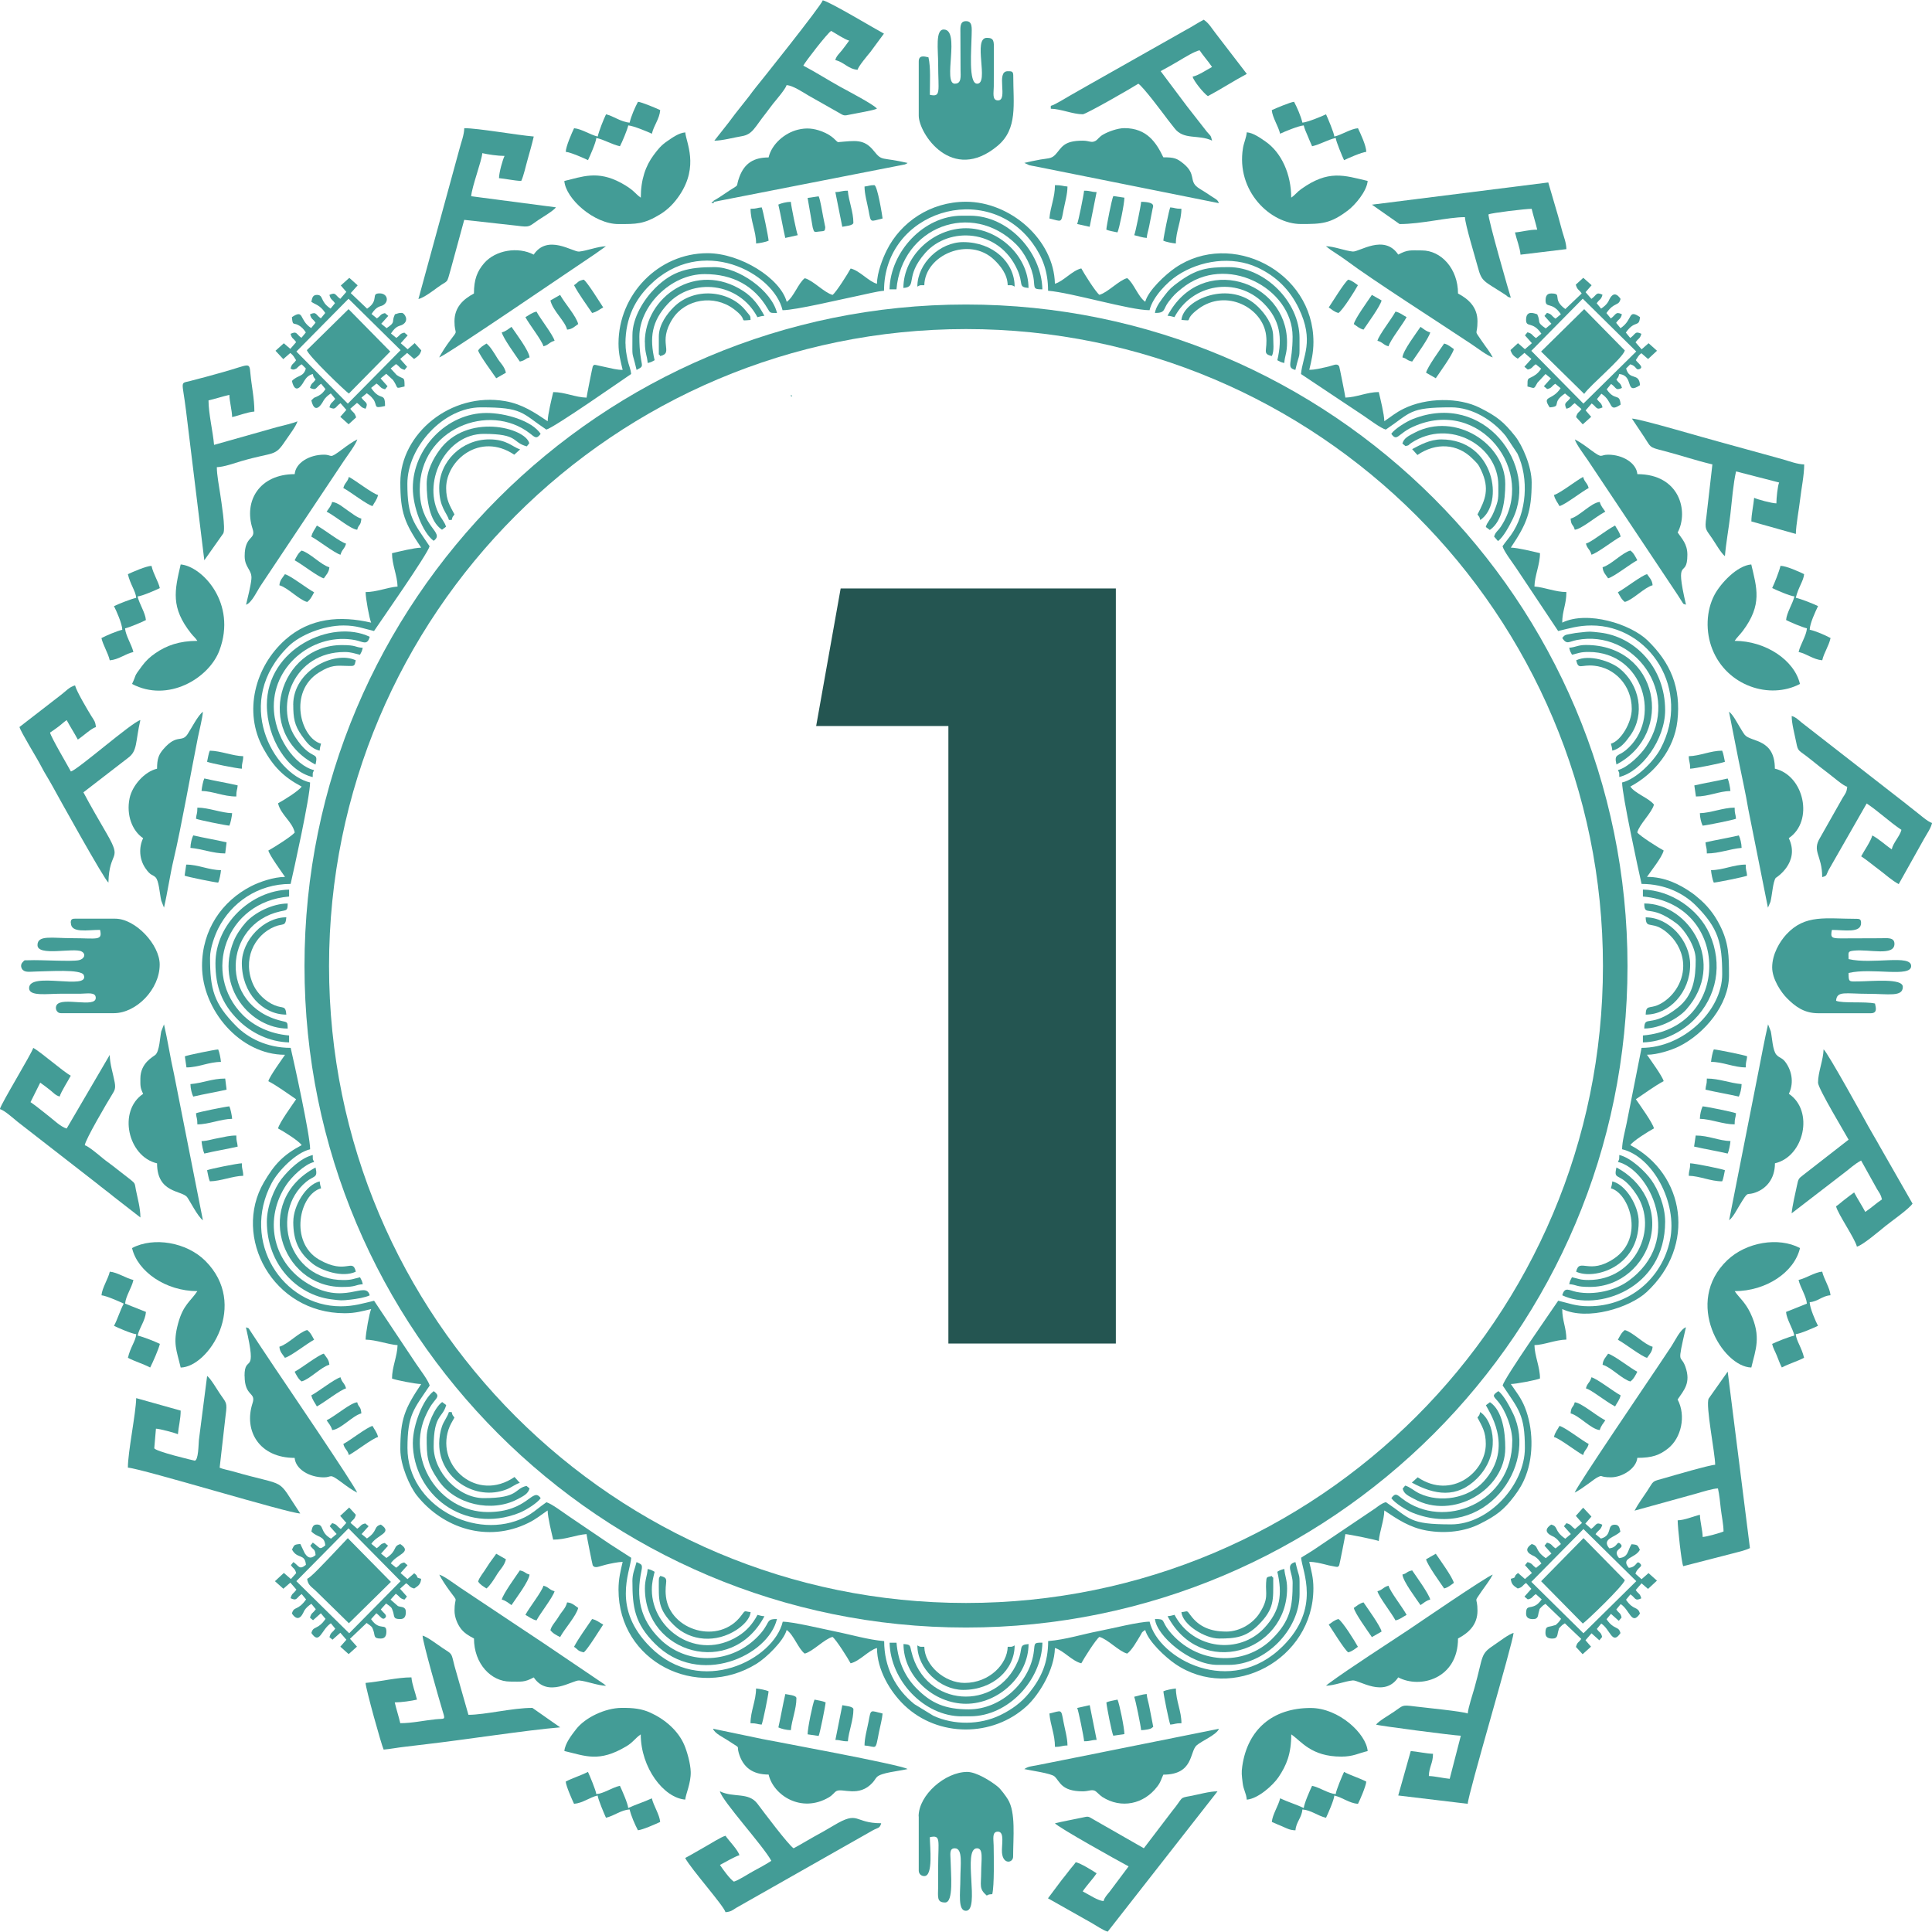
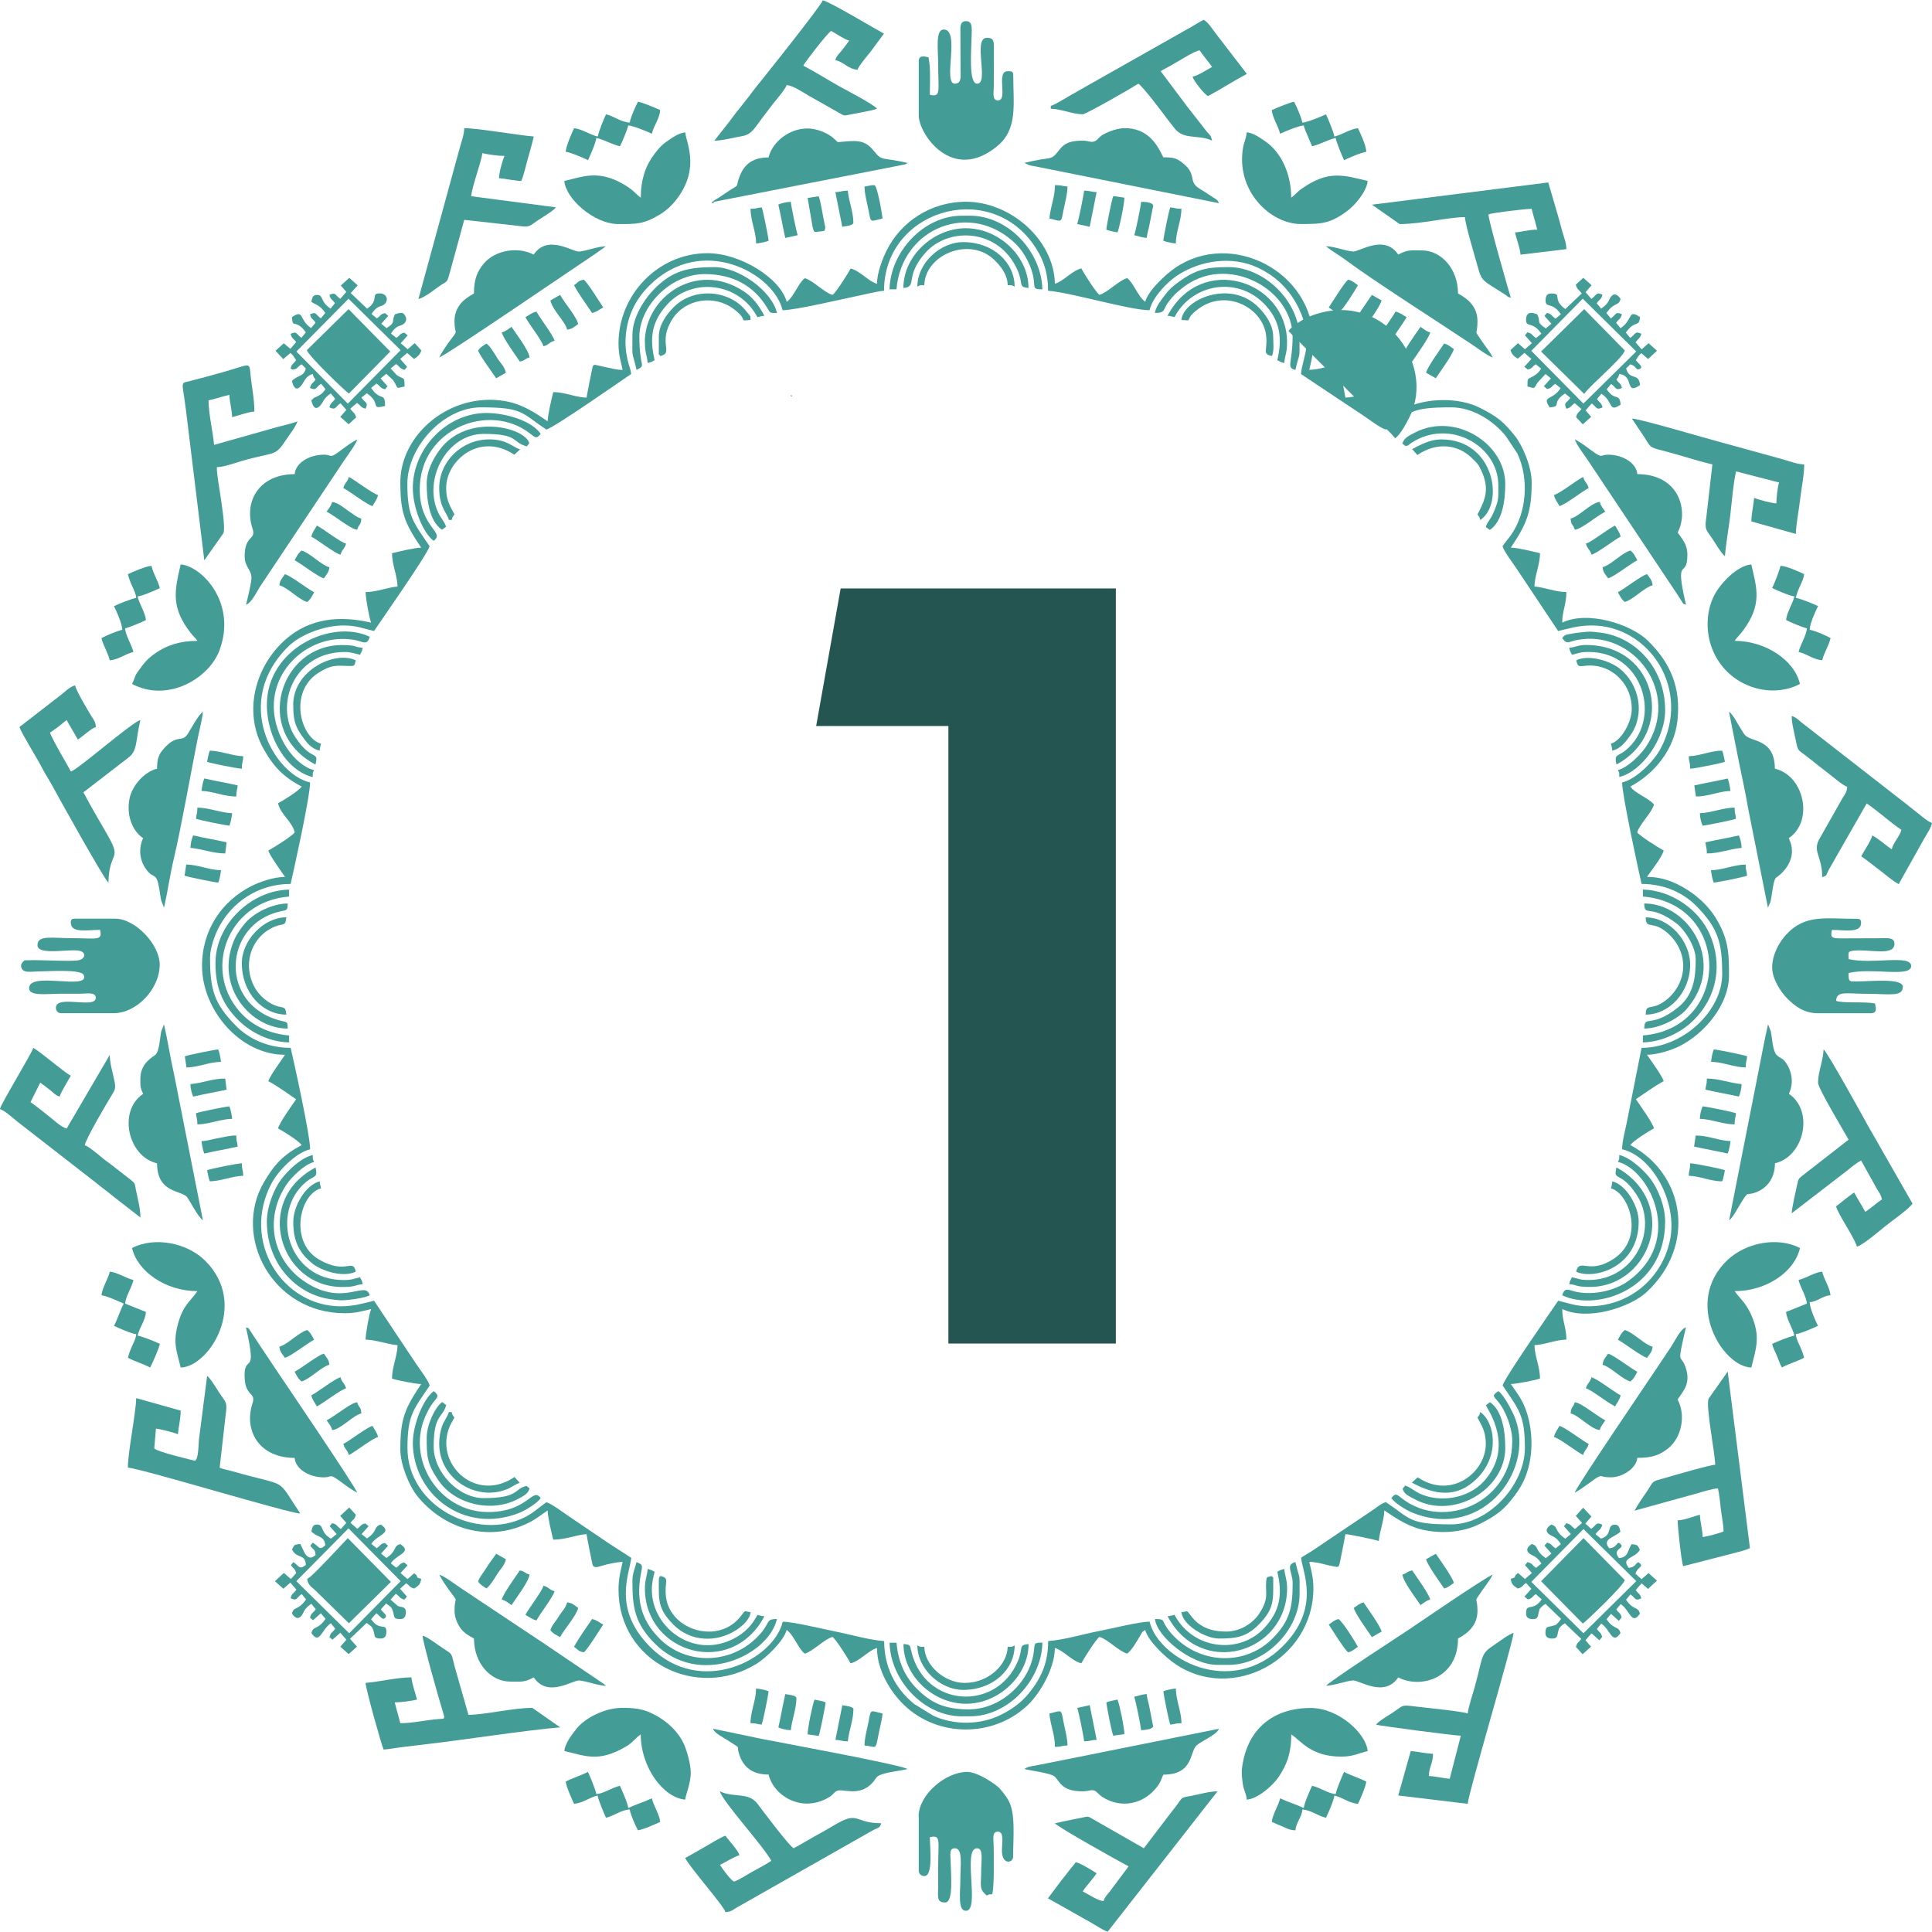
<svg xmlns="http://www.w3.org/2000/svg" xml:space="preserve" width="1.639in" height="1.639in" version="1.1" style="shape-rendering:geometricPrecision; text-rendering:geometricPrecision; image-rendering:optimizeQuality; fill-rule:evenodd; clip-rule:evenodd" viewBox="0 0 417.88 417.73">
  <defs>
    <style type="text/css">
   
    .fil0 {fill:#439C96}
    .fil1 {fill:#245551;fill-rule:nonzero}
   
  </style>
  </defs>
  <g id="Layer_x0020_1">
    <g id="_1593949942128">
      <path class="fil0" d="M135.28 74.23c0,-5.67 2.26,-9.64 5.19,-12.55 11.28,-11.21 26.91,-2.7 28.79,5.34 2.84,0 12.97,-2.44 16.41,-3.13 1.74,-0.35 3.94,-0.94 5.54,-1.08 0,-17.11 22.12,-24.1 32.17,-10.22 2.15,2.97 3.31,6.1 3.31,10.22 5.17,0.43 17.66,4.21 21.95,4.21 0.67,-2.86 3.82,-6.07 6.01,-7.52 4.94,-3.26 11.79,-4.29 17.34,-1.71 4.03,1.88 7,4.82 8.92,8.81 3.45,7.18 0.81,10.4 0.49,14.23 3,2.01 6.01,4.01 9.02,6.01 1.5,1 3,2 4.51,3 1.05,0.7 3.7,2.71 4.81,3 5.49,-3.68 4.93,-4.81 14.13,-4.81 4.61,0 9.1,2.83 11.82,6.21l2.52 3.79c2.54,5.43 2.03,12.8 -1.41,17.64 -0.57,0.79 -1.27,1.6 -1.81,2.4 0.29,1.1 2.14,3.51 2.89,4.63 1.08,1.62 1.93,2.89 3.01,4.51 2.11,3.17 4.07,6.12 6.13,9.2 2.33,-0.54 4.32,-1.2 7.22,-1.2 12.55,0 21.69,13.93 14.93,26.65 -1.41,2.65 -5.23,6.59 -8.32,7.31 0,2.68 3.6,19.32 4.21,21.94 5.13,0 9.2,2.1 11.8,4.73 4.78,4.83 5.64,7.98 5.64,14.8 0,7.9 -8.43,15.93 -17.44,15.93l-3.23 16.3c-0.34,1.69 -0.98,3.94 -0.98,5.63 6.53,1.52 12.07,11.49 10.36,19.67 -1.73,8.26 -8.77,14.29 -17.57,14.29 -2.86,0 -4.35,-0.68 -6.61,-1.2 -1.24,1.86 -11.56,16.58 -12.02,18.33 3.47,5.19 4.81,6.32 4.81,13.52 0,7.95 -7.79,16.53 -15.93,16.53 -9.2,0 -8.72,-1.19 -14.13,-4.81 -0.88,0.24 -1.53,0.78 -2.28,1.33l-13.65 9.19c-0.8,0.53 -1.61,0.96 -2.41,1.5 0.25,3 4.36,10.87 -3.98,19.16 -11.28,11.21 -26.91,2.7 -28.79,-5.33 -2.25,0 -8.28,1.52 -10.9,2.02 -3.69,0.71 -7.25,1.87 -11.04,2.18 0,4.63 -1.46,7.93 -4.11,11.22 -1.72,2.12 -3.8,3.61 -6.3,4.82 -4.34,2.1 -9.99,2.18 -14.44,0.1l-4.1 -2.51c-4.11,-3.33 -6.52,-8.02 -6.52,-13.62 -3.47,-0.29 -7.22,-1.42 -10.79,-2.13 -2.49,-0.5 -8.97,-2.07 -11.15,-2.07 -1.9,8.16 -17.73,16.39 -28.64,5.49 -8.34,-8.34 -4.41,-16 -4.13,-19.31 -1.51,-1.01 -3.01,-1.9 -4.57,-2.94l-8.96 -6.07c-1.05,-0.7 -3.7,-2.71 -4.81,-3.01 -1.46,0.98 -2.93,2.37 -4.6,3.21 -10.69,5.38 -25.46,-2.52 -25.46,-14.93 0,-7.23 1.35,-8.36 4.81,-13.52 -0.29,-1.1 -2.14,-3.51 -2.89,-4.63 -1.08,-1.62 -1.93,-2.89 -3.01,-4.51 -2.11,-3.17 -4.07,-6.12 -6.13,-9.2 -2.33,0.54 -4.32,1.2 -7.22,1.2 -12.59,0 -21.65,-13.99 -14.93,-26.65 1.41,-2.65 5.23,-6.59 8.32,-7.31 0,-3.04 -3.52,-18.98 -4.21,-21.94 -5.13,0 -9.2,-2.1 -11.8,-4.73 -4.81,-4.87 -5.64,-7.93 -5.64,-14.8 0,-2.09 1.08,-4.92 1.79,-6.32 2.82,-5.54 8.53,-9.61 15.64,-9.61 0.59,-2.55 4.21,-18.83 4.21,-21.94 -7.82,-1.82 -16.96,-17.53 -4.59,-29.53 2.39,-2.32 7.42,-4.43 11.81,-4.43 2.86,0 4.35,0.68 6.61,1.2 1.24,-1.86 11.56,-16.58 12.02,-18.33 -3.46,-5.17 -4.81,-6.31 -4.81,-13.52 0,-7.95 7.8,-16.53 15.93,-16.53 9.13,0 8.73,1.2 14.13,4.81 1.77,-0.47 16.53,-10.81 18.34,-12.02 -0.1,-1.18 -0.52,-1.84 -0.78,-3.13 -0.25,-1.26 -0.43,-2.15 -0.43,-3.48zm54.42 -12.92c-1.83,-0.49 -3.72,-2.84 -5.71,-3.31 -0.57,1.08 -3.13,5.14 -3.91,5.71 -1.8,-0.48 -4.21,-3.13 -6.01,-3.61 -1.38,1.01 -2.39,4.09 -3.91,5.11 -1.36,-5.09 -10,-10.52 -17.14,-10.52 -10.65,0 -19.24,8.97 -19.24,19.53 0,2.34 0.47,3.85 0.9,5.71 -1.29,0 -2.42,-0.33 -3.38,-0.53 -0.88,-0.18 -1.06,-0.24 -1.78,-0.39 -0.92,-0.18 -0.98,-0.35 -1.31,0.17 -0.06,0.1 -1.3,6.31 -1.34,6.75 -2.39,-0.05 -4.71,-1.2 -7.21,-1.2 -0.35,1.5 -1.17,4.76 -1.2,6.31 -2.84,-1.9 -5.48,-3.7 -9.18,-4.35 -11.77,-2.05 -22.69,7.08 -22.69,17.57 0,6.59 0.94,8.8 4.51,14.12 -1.55,0.03 -4.81,0.85 -6.31,1.2 0,2.5 1.15,4.83 1.2,7.21 -2.24,0.19 -4.56,1.2 -6.91,1.2 0,1.33 0.82,5.81 1.2,6.61 -6.7,-1.56 -13.24,-1.04 -18.56,3.68 -6.57,5.82 -9.15,15.63 -4.76,23.54 2.19,3.95 4.36,6.16 8.29,8.24 -0.63,0.94 -3.95,2.99 -5.11,3.61 0.59,2.52 3.05,3.9 3.61,6.31 -0.57,0.78 -4.63,3.34 -5.71,3.91 0.29,1.1 2.86,4.59 3.61,5.71 -2.46,0 -5.57,1.1 -7.32,2 -6.29,3.21 -10.63,9.42 -10.63,17.24 0,9.47 8.16,19.23 17.95,19.23 -0.75,1.12 -3.31,4.61 -3.61,5.71 1.98,1.04 4.14,2.66 6.01,3.91 -0.82,1.22 -3.62,5.06 -3.91,6.31 1.16,0.61 4.48,2.67 5.11,3.61 -4,2.12 -5.9,4.14 -8.18,8.05 -6.86,11.78 1.87,28.31 17.5,28.31 2.34,0 3.85,-0.47 5.71,-0.9 -0.38,0.8 -1.2,5.28 -1.2,6.61 2.3,0.05 4.75,1.02 6.91,1.2 -0.05,2.39 -1.2,4.71 -1.2,7.21 0.69,0.33 5.19,1.2 6.31,1.2 -3.55,5.3 -4.51,7.54 -4.51,14.12 0,3.45 2.02,8.01 3.56,9.96 5.65,7.13 15.31,10.3 24.1,5.97 1.78,-0.87 2.7,-1.71 4.2,-2.71 0.03,1.55 0.85,4.81 1.2,6.31 2.69,0 4.8,-1 7.21,-1.2 0.04,0.43 1.28,6.66 1.34,6.75 0.49,0.77 1.29,0.24 2.87,-0.14 0.92,-0.22 2.56,-0.58 3.61,-0.6 -0.45,1.92 -0.9,3.63 -0.9,6.01 0,15.58 16.92,24.02 29.86,16.03 2.07,-1.28 5.87,-4.92 6.51,-7.31 1.52,1.02 2.53,4.1 3.91,5.11 1.8,-0.48 4.21,-3.13 6.01,-3.61 0.78,0.57 3.34,4.63 3.91,5.71 1.99,-0.46 3.89,-2.82 5.71,-3.31 0,4.68 2.82,9.44 5.93,12.4 7.27,6.94 19.1,6.94 26.47,0.15 2.61,-2.41 5.98,-7.78 6.08,-12.55 1.82,0.49 3.72,2.84 5.71,3.31 0.57,-1.08 3.13,-5.14 3.91,-5.71 1.8,0.48 4.21,3.13 6.01,3.61 1.04,-0.76 2.06,-2.63 2.79,-3.82 0.57,-0.93 0.21,-0.68 1.11,-1.29 0.66,2.47 4.42,5.93 6.49,7.34 12.29,8.41 29.89,-0.93 29.89,-16.36 0,-2.33 -0.47,-3.85 -0.9,-5.71 1.27,0 2.43,0.32 3.37,0.54 0.83,0.2 0.91,0.26 1.77,0.4 0.95,0.16 1.02,0.3 1.34,-0.2 0.06,-0.09 1.3,-6.32 1.34,-6.75 0.94,0.08 6.65,1.23 7.22,1.5 0.18,-2.11 1.16,-4.49 1.2,-6.61 2.84,1.9 5.48,3.7 9.18,4.35 4.21,0.73 8.32,0.15 11.47,-1.44 3.54,-1.78 5.18,-2.99 7.48,-6.04 1.08,-1.43 1.86,-2.75 2.49,-4.42 1.72,-4.53 1.56,-10.32 -0.21,-14.74 -0.84,-2.11 -1.91,-3.36 -3.05,-5.06 1.12,0 5.63,-0.87 6.31,-1.2 0,-2.5 -1.15,-4.83 -1.2,-7.21 2.1,-0.05 4.53,-1.15 6.91,-1.2 0,-2.59 -0.9,-4.02 -0.9,-6.61 5.46,2.62 14.66,-0.32 18.27,-3.68 10.76,-10.01 8.31,-25.52 -3.54,-31.78 0.63,-0.94 3.95,-2.99 5.11,-3.61 -0.29,-1.25 -3.09,-5.09 -3.91,-6.31 1.87,-1.25 4.04,-2.86 6.01,-3.91 -0.29,-1.1 -2.86,-4.59 -3.61,-5.71 2.27,0 5.39,-1.04 6.92,-1.8 5.51,-2.71 10.82,-9.04 10.82,-15.33 0,-4.25 -0.03,-7.07 -2,-10.93 -1.21,-2.38 -2.78,-4.35 -4.82,-6 -0.58,-0.47 -0.5,-0.46 -1.17,-0.93 -2.77,-1.94 -5.94,-3.48 -9.75,-3.48 0.86,-1.29 3.26,-4.22 3.61,-5.71 -1.08,-0.57 -5.14,-3.12 -5.71,-3.91 0.48,-1.8 3.13,-4.21 3.61,-6.01 -1.01,-1.38 -4.09,-2.39 -5.11,-3.91 5.2,-2.75 9.48,-8.01 10.18,-14.17 0.82,-7.24 -1.51,-12.66 -6.49,-17.47 -3.58,-3.46 -12.89,-6.48 -18.42,-3.82 0,-2.53 0.9,-3.89 0.9,-6.61 -2.35,0 -4.68,-1.02 -6.91,-1.2 0.05,-2.38 1.2,-4.71 1.2,-7.21 -1.5,-0.35 -4.76,-1.17 -6.31,-1.2 3.43,-5.13 4.51,-7.66 4.51,-14.12 0,-3.45 -2.02,-8.01 -3.56,-9.96 -2.47,-3.12 -3.91,-4.28 -7.66,-6.17 -4.55,-2.29 -11.56,-2.21 -16.45,0.2 -1.78,0.87 -2.7,1.71 -4.2,2.71 -0.03,-1.55 -0.85,-4.81 -1.2,-6.31 -2.5,0 -4.83,1.15 -7.22,1.2 -0.04,-0.44 -1.28,-6.66 -1.34,-6.75 -0.51,-0.8 -1.17,-0.18 -2.84,0.16 -1.12,0.23 -2.29,0.58 -3.63,0.58 0.45,-1.92 0.9,-3.63 0.9,-6.01 0,-15.31 -17.82,-24.31 -29.89,-16.05 -2.06,1.41 -5.83,4.87 -6.49,7.34 -1.52,-1.02 -2.53,-4.1 -3.91,-5.11 -1.8,0.48 -4.21,3.13 -6.01,3.61 -0.78,-0.57 -3.34,-4.63 -3.91,-5.71 -1.99,0.46 -3.89,2.82 -5.71,3.31 -0.21,-9.58 -9.67,-17.73 -19.24,-17.73 -7.7,0 -14.11,4.42 -17.14,10.51 -0.82,1.64 -2.1,4.81 -2.1,7.22z" />
      <path class="fil0" d="M383.31 209.17c0,2.49 1.89,5.36 3.23,6.69 1.63,1.63 3.57,3.22 6.69,3.22l11.42 0c1.43,0 1.12,-1.15 0.9,-2.1 -2.06,-0.48 -7.14,0.01 -8.42,-0.6 0.18,-2.22 2.03,-1.5 6.92,-1.5 4.39,0 7.52,0.74 7.52,-1.5 0,-1.93 -6.66,-1.21 -9.65,-1.18 -2.03,0.02 -2.08,0.18 -2.08,-1.83 5.14,-1.2 13.53,1.05 13.53,-1.5 0,-2.58 -8.31,-0.29 -13.53,-1.5 0,-1.47 -0.29,-1.68 1.17,-1.83 3.32,-0.35 8.75,1.26 8.75,-1.47 0,-1.44 -1.54,-1.23 -3,-1.21l-8.45 0.03c-2.14,0.01 -2.43,-0.15 -2.08,-1.83 2.7,0 6.31,0.76 6.31,-1.5 0,-0.69 -0.21,-0.9 -0.9,-0.9 -6.71,0 -11.18,-1.05 -15.26,3.37 -1.43,1.55 -3.07,4.26 -3.07,7.15z" />
      <path class="fil0" d="M206.53 18.03c-2.7,0 1.27,-11.72 -2.41,-11.72 -1.85,0 -1.2,4.35 -1.2,7.51 0,5.76 0.69,7.19 -1.8,6.61 0,-2.66 0.21,-5.93 -0.3,-8.11 -0.95,-0.22 -2.1,-0.52 -2.1,0.9l0 11.72c0,3.88 7.21,14.75 17.05,6.53 4.4,-3.68 3.39,-9 3.39,-15.24 0,-0.93 -0.42,-0.9 -1.2,-0.9 -2.64,0 0.16,6.31 -2.1,6.31 -1.31,0 -0.93,-1.61 -0.91,-3l0.02 -7.84c0.02,-1.95 0.06,-2.69 -1.52,-2.69 -3.12,0 0.56,9.92 -2.1,9.92 -1.93,0 -1.23,-7.47 -1.19,-10.53 0.02,-1.45 0.23,-3 -1.21,-3 -1.35,0 -1.24,1.3 -1.22,2.69l0.03 7.84c0.02,1.45 0.23,2.99 -1.21,2.99z" />
      <path class="fil0" d="M198.72 392.79l0 11.72c0,0.7 0.5,1.2 1.2,1.2 1.98,0 1.2,-6.34 1.2,-8.41 2.47,-0.57 1.8,0.74 1.8,6.31 0,1.5 0.01,3.01 -0.01,4.51 -0.02,2.13 -0.32,3.3 1.51,3.3 1.88,0 1.24,-6.13 1.19,-9.03 -0.02,-1.34 -0.36,-2.69 0.91,-2.69 1.8,0 1.2,3.65 1.2,6.61 0,3.03 -0.61,6.91 1.2,6.91 3.14,0 -0.83,-13.52 2.4,-13.52 1.43,0 0.91,2.44 0.9,5.11 -0.01,3.01 -0.51,3.62 1.2,5.11 0.55,-0.27 0.38,-0.23 1.2,-0.3 0.46,-1.96 0.33,-7.85 0.3,-10.52 -0.02,-1.39 -0.4,-3 0.91,-3 1.53,0 0.77,2.93 0.89,4.52 0.21,2.68 2.41,2.25 2.41,0.89 0,-4.15 0.61,-9.56 -1.13,-12.39 -0.44,-0.72 -1.53,-2.19 -2.12,-2.69 -1.57,-1.31 -4.74,-3.25 -6.67,-3.25 -4.75,0 -10.52,4.98 -10.52,9.62z" />
      <path class="fil0" d="M15.33 199.55c0,2.27 3.62,1.5 6.31,1.5 0.57,2.44 -0.66,1.8 -6.01,1.8 -4.39,0 -7.52,-0.74 -7.52,1.5 0,2.49 7.77,0.51 9.5,1.36 1.06,0.52 0.67,1.62 -0.52,1.89 -1.58,0.36 -8.41,-0.1 -10.82,0.02 -1.12,0.06 -0.81,-0.18 -1.4,0.45 -0.41,0.44 -0.36,1.01 -0.13,1.4 0.55,0.89 1.67,0.61 3.05,0.59 2.67,-0.03 9.8,-0.58 10.33,0.77 1.34,3.42 -11.83,-0.92 -11.83,2.83 0,1.82 3.87,1.2 6.91,1.2 1.4,0 2.81,0.01 4.21,-0 1.43,-0.01 3.3,-0.44 3.3,0.9 0,2.26 -7.22,-0.27 -8.44,1.52 -0.42,0.62 -0.12,1.79 0.93,1.79l11.42 0c4.83,0 9.92,-5.13 9.92,-10.52 0,-4.31 -5.25,-9.92 -9.62,-9.92l-8.72 0c-0.69,0 -0.9,0.21 -0.9,0.9z" />
      <path class="fil0" d="M399.54 170.1c-0.1,1.21 -0.43,1.5 -0.96,2.35l-4.89 8.64c-1.86,3.01 0.44,3.79 0.44,8.55 1.15,-0.31 0.81,-0.45 1.42,-1.59l8.2 -14.34c2.61,1.74 4.94,3.99 7.52,5.71 -0.38,1.44 -1.76,2.72 -2.1,4.21 -1.49,-1 -2.64,-2.17 -4.21,-3 -0.27,1.17 -1.8,3.37 -2.4,4.51 1.47,0.98 2.54,1.92 3.95,2.96 1.41,1.05 2.64,2.24 4.17,3.05l5.5 -9.82c0.62,-1.11 1.44,-2.22 1.71,-3.4 -0.95,-0.25 -2.78,-1.94 -3.87,-2.75 -0.74,-0.55 -1.16,-0.94 -1.84,-1.46l-22.48 -17.5c-0.66,-0.55 -1.33,-1.21 -2.17,-1.43 0,1.68 0.64,3.96 0.97,5.65 0.44,2.23 0.4,1.53 3.15,3.76 1.33,1.08 2.49,2 3.87,3.04 1.1,0.83 3.14,2.63 4.04,2.87z" />
      <path class="fil0" d="M393.23 234.11c0,1.26 5.99,11.14 6.61,12.32l-9.8 7.63c-1.01,0.77 -1.07,0.85 -1.36,2.25 -0.34,1.63 -1.02,4.43 -1.16,6.05l11.21 -8.63c1.38,-1.02 2.33,-2 3.82,-2.79l3.44 6.18c0.54,0.9 0.82,1.13 1.07,2.23 -1.32,0.88 -2.34,1.86 -3.61,2.7 -0.75,-1.41 -1.66,-2.79 -2.41,-4.21 -0.61,0.41 -1.22,0.92 -1.89,1.42 -0.78,0.58 -1.34,1.14 -2.02,1.59 0.37,1.61 4.11,6.99 4.51,8.72 1.29,-0.34 4.9,-3.43 6.11,-4.41 1.4,-1.14 5.11,-3.7 5.92,-4.9l-7.11 -12.43c-0.84,-1.54 -1.57,-2.68 -2.41,-4.21 -0.68,-1.24 -8.86,-16.1 -9.72,-16.73 -0.05,2.33 -1.2,4.9 -1.2,7.21z" />
      <path class="fil0" d="M370.98 316.75c-1.21,0.03 -8.98,2.31 -10.72,2.81 -3.17,0.9 -2.4,0.46 -4.01,2.9 -0.91,1.37 -1.93,2.74 -2.71,4.21l13.42 -3.71c1.19,-0.34 3.48,-1.07 4.62,-1.1 0.32,1.37 0.45,2.93 0.63,4.48 0.16,1.4 0.58,3.38 0.58,4.83 -0.65,0.31 -3.6,1.13 -4.51,1.2 -0.03,-1.47 -0.57,-3.34 -0.6,-4.81 -1.42,0.33 -3.27,1.17 -4.81,1.2 0,1.57 0.82,9.12 1.2,9.92l10.76 -2.77c1.18,-0.3 2.6,-0.62 3.67,-1.14l-4.81 -38.17 -4.11 5.82c-0.73,1.41 1.4,11.87 1.4,14.32z" />
      <path class="fil0" d="M317.47 370.55c-0.94,-0.45 -9.49,-1.29 -11.4,-1.53 -3.01,-0.38 -2.47,-0.25 -4.59,1.17 -0.98,0.66 -3.29,2 -3.85,2.76 0.48,0.23 16.86,2.37 18.34,2.4l-2.41 9.32c-1.3,-0.11 -3.17,-0.57 -4.51,-0.6 0.05,-2 0.9,-2.74 0.9,-4.81 -1.36,-0.03 -3.47,-0.49 -4.81,-0.6l-2.71 9.62 15.03 1.8c0.05,-2.04 9.72,-34.56 9.92,-36.97 -1.06,0.29 -3.03,1.82 -4.09,2.53 -3.23,2.14 -2.35,2.19 -4.39,9.43 -0.34,1.2 -1.33,4.2 -1.44,5.48z" />
      <path class="fil0" d="M4.21 157.17c0.3,1.12 3.85,6.82 4.71,8.52 0.78,1.53 1.58,2.7 2.4,4.21 1.18,2.16 11.22,20.27 12.13,20.93 0.16,-7.12 3.12,-4.55 -0.31,-10.5 -1.72,-2.98 -3.46,-5.93 -5.1,-9.03l9.67 -7.46c2.07,-1.52 1.54,-3.39 2.65,-8.17 -1.89,0.5 -13.48,10.71 -15.03,11.12 -0.66,-1.25 -4.25,-7.31 -4.51,-8.41 0.64,-0.43 1.12,-0.76 1.76,-1.24 0.71,-0.53 1.2,-1.03 1.84,-1.46 0.75,1.41 1.66,2.79 2.41,4.21 1.32,-0.88 2.94,-2.45 3.91,-2.7 -0.1,-1.21 -0.43,-1.5 -0.96,-2.35 -0.8,-1.29 -3.26,-5.43 -3.55,-6.67 -1.27,0.34 -2.05,1.32 -3.05,2.06l-8.98 6.95z" />
      <path class="fil0" d="M370.38 100.38l-1.3 11.33c-0.42,2.87 -0.09,2.68 1.24,4.66 0.66,0.98 2,3.29 2.77,3.85 0.23,-2.82 0.85,-6.18 1.18,-9.04 0.32,-2.83 0.63,-6.74 1.23,-9.29l9.32 2.4c-0.32,0.67 -0.6,3.43 -0.6,4.51 -1.07,-0.02 -4.08,-0.85 -4.81,-1.2 -0.12,1.47 -0.6,3.55 -0.6,5.11l9.62 2.7c0.05,-2.09 0.67,-5.22 0.93,-7.49 0.25,-2.23 0.88,-5.23 0.88,-7.54 -1.45,-0.03 -3.24,-0.7 -4.61,-1.1l-13.9 -3.83c-2.46,-0.62 -16.97,-4.95 -18.76,-4.99 0.89,1.33 1.73,2.58 2.65,3.97 1.52,2.29 0.99,2.18 3.97,2.95 3.58,0.91 7.25,2.17 10.82,3z" />
      <path class="fil0" d="M42.09 315.85c-0.12,0 -8.78,-2.06 -8.72,-2.71l0.36 -4.2c0.79,0.01 4.17,0.92 4.75,1.2 0.13,-1.62 0.6,-3.29 0.6,-5.11l-9.62 -2.7c-0.08,3.4 -1.8,11.63 -1.8,15.03 3.25,0.27 34.83,9.92 37.28,9.92 -5.45,-8.14 -2.21,-5.54 -14.62,-9.12 -0.97,-0.28 -2.07,-0.44 -2.81,-0.79l1.29 -11.33c0.4,-2.9 0.11,-2.65 -1.23,-4.66 -0.66,-0.98 -2,-3.29 -2.77,-3.85l-1.78 13.85c-0.09,0.94 -0.09,4.48 -0.93,4.48z" />
      <path class="fil0" d="M154.52 30.35c1.75,0 4.06,-0.66 5.94,-0.97 2.35,-0.39 2.77,-1.93 5.22,-5 0.56,-0.7 0.96,-1.33 1.55,-2.05 0.68,-0.83 2.69,-3.17 2.91,-4 1.36,0.11 3.3,1.41 4.68,2.23l6.53 3.7c1.25,0.72 1.12,0.75 2.64,0.42 1.3,-0.28 4.84,-0.84 5.69,-1.25 -0.66,-0.9 -6.5,-3.93 -7.91,-4.71 -2.76,-1.53 -5.31,-3.17 -8.02,-4.6 0.51,-0.96 5.12,-6.91 6.01,-7.51 1,0.53 2.88,1.83 3.91,2.1 -0.44,0.66 -1.03,1.38 -1.54,2.06 -0.57,0.75 -1.21,1.2 -1.46,2.15 1.93,0.45 2.75,1.93 4.81,2.1 0.21,-0.79 2.12,-3.05 2.77,-3.84l2.94 -3.98c-1.86,-0.98 -11.55,-6.82 -13.23,-7.21 -0.31,1.15 -13.89,18.13 -14.5,18.86 -0.55,0.67 -0.95,1.24 -1.43,1.88l-3.05 3.86c-0.5,0.63 -0.92,1.26 -1.42,1.89l-3.05 3.87z" />
      <path class="fil0" d="M44.19 121.11l4.11 -5.82c0.53,-1.03 -0.44,-6.89 -0.66,-8.44 -0.26,-1.78 -0.74,-4.2 -0.74,-5.88 1.56,-0.04 3.8,-0.87 5.3,-1.31 7.17,-2.08 7.2,-0.89 9.49,-4.34 0.69,-1.05 2.36,-3.19 2.65,-4.27 -0.75,0.36 -3.39,1 -4.45,1.26l-13.59 3.84c-0.24,-2.86 -1.2,-6.77 -1.2,-9.62 1.45,-0.34 2.97,-0.84 4.51,-1.2 0.03,1.47 0.57,3.34 0.6,4.81 1.51,-0.35 3.29,-1.08 4.81,-1.2 0,-2.86 -0.61,-5.54 -0.85,-8.16 -0.25,-2.68 -0.11,-2 -5.89,-0.38 -2.49,0.7 -4.75,1.32 -7.11,1.92 -2.34,0.59 -1.75,-0.2 -0.94,6.38l3.96 32.4z" />
      <path class="fil0" d="M296.72 44.18l6.01 4.21c4.73,0 10.45,-1.5 14.13,-1.5 0.04,1.6 2.18,8.55 2.77,10.76 0.89,3.34 1.23,2.94 5.98,6.04 0.76,0.5 0.17,0.37 1.17,0.63 -0.1,-0.2 -5.14,-17.7 -4.81,-18.03 0.69,-0.33 8.02,-1.2 9.32,-1.2 0.34,1.45 0.84,2.96 1.2,4.51 -1.83,0 -3.22,0.47 -4.81,0.6 0.35,1.51 1.08,3.29 1.2,4.81l9.92 -1.2c-0.03,-1.39 -0.54,-2.63 -0.84,-3.67 -0.37,-1.31 -0.63,-2.27 -0.97,-3.54l-2.11 -7.21 -38.18 4.81z" />
      <path class="fil0" d="M166.85 402.4c-1.17,0.78 -2.66,1.56 -4.01,2.3 -1.09,0.59 -3.12,1.94 -4.11,2.21 -0.89,-0.59 -2.37,-2.65 -3.01,-3.61 0.89,-0.47 3.41,-1.92 4.21,-2.1 -0.32,-1.18 -2.26,-3.1 -3.01,-4.21 -0.95,0.25 -3.24,1.72 -4.3,2.31 -1.58,0.88 -2.87,1.68 -4.42,2.5 1.28,2.41 8.34,10.3 8.72,11.72 1.21,-0.1 1.5,-0.43 2.35,-0.96l27.43 -15.56c0.7,-0.4 1.46,-0.84 2.11,-1.2 1.07,-0.59 1.48,-0.36 1.79,-1.52 -6.01,0 -4.69,-2.88 -10.32,0.51 -1.44,0.87 -2.73,1.58 -4.22,2.4 -1.58,0.87 -2.91,1.72 -4.41,2.51 -1.16,-0.77 -6.44,-7.81 -7.81,-9.63 -1.95,-2.59 -5.1,-1.24 -8.13,-2.69 0.5,2.12 9.46,11.88 11.12,15.03z" />
      <path class="fil0" d="M86.58 372.65c-0.34,-1.45 -0.84,-2.97 -1.2,-4.51 1.43,0 3.62,-0.32 4.81,-0.6 -0.35,-1.51 -1.07,-3.29 -1.2,-4.81 -3.12,0 -6.88,0.95 -9.92,1.2 0.03,1.21 3.42,13.4 3.91,14.42 1.35,-0.11 3.06,-0.44 4.51,-0.6 1.57,-0.18 3.32,-0.4 4.83,-0.58 8.16,-0.94 21.68,-3.04 28.84,-3.63l-6.01 -4.21c-4.33,0 -10.2,1.5 -13.83,1.5l-3 -10.52c-0.77,-2.98 -0.33,-2.44 -2.65,-3.97 -1.06,-0.7 -3.18,-2.35 -4.27,-2.64 0.03,1.4 3.59,13.87 4.37,16.42 0.59,1.92 0.47,1.47 -1.59,1.68 -2.3,0.23 -5.06,0.84 -7.59,0.84z" />
      <path class="fil0" d="M90.49 64.61c1.18,-0.28 3.11,-1.75 4.12,-2.49 2.48,-1.81 1.91,-0.54 2.9,-4.01l2.9 -10.63 11.37 1.26c2.95,0.4 2.56,0.18 4.62,-1.2 0.98,-0.66 3.29,-2 3.85,-2.77l-18.34 -2.4c0.18,-2.16 2.26,-7.56 2.41,-9.32 1.19,0.28 3.38,0.6 4.81,0.6 -0.42,0.87 -1.18,3.56 -1.2,4.81 1.34,0.11 3.45,0.57 4.81,0.6 0.54,-1.13 0.96,-3.18 1.38,-4.63 0.5,-1.78 0.94,-3.3 1.33,-4.98 -3.61,-0.3 -12.01,-1.8 -15.03,-1.8 -0.04,1.55 -0.7,3.1 -1.08,4.63l-8.84 32.33z" />
      <path class="fil0" d="M227.28 22.84l0 0.6c2.25,0.05 4.75,1.2 6.92,1.2 0.71,0 10.91,-5.87 12.02,-6.61 1.12,0.75 5.13,6.13 6.36,7.77 0.54,0.73 0.95,1.18 1.45,1.85 1.98,2.64 5.21,1.29 8.13,2.69 -0.3,-1.3 -0.36,-1.01 -1.1,-1.9l-4.35 -5.57c-0.5,-0.63 -0.92,-1.26 -1.42,-1.89l-4.25 -5.67c1.31,-0.69 2.67,-1.47 4.04,-2.28 1.17,-0.69 3.21,-1.96 4.38,-2.23 0.81,1.21 1.89,2.4 2.7,3.61 -1.23,0.65 -2.85,1.79 -4.21,2.1 0.25,0.95 2.38,3.59 3.31,4.21 2.83,-1.5 5.59,-3.31 8.42,-4.81l-6.79 -8.84c-0.88,-1.13 -1.41,-2.13 -2.53,-2.88 -1.36,0.72 -2.59,1.55 -4.01,2.3l-20.74 11.73c-1.42,0.79 -2.6,1.5 -4.02,2.29 -1.06,0.59 -3.35,2.06 -4.3,2.31z" />
      <path class="fil0" d="M247.42 399.7l-10.91 -6.24c-1.25,-0.72 -1,-0.71 -2.58,-0.37 -1.87,0.4 -3.89,0.76 -5.75,1.2 0.61,0.84 13.41,7.98 15.93,9.32l-4.12 5.5c-0.53,0.64 -1.09,1.23 -1.3,2.01 -1.23,-0.1 -2.96,-1.28 -4.51,-2.1 0.91,-1.36 2.1,-2.55 3.01,-3.91 -0.91,-0.61 -3.4,-2.15 -4.51,-2.4 -0.44,0.65 -0.92,1.12 -1.46,1.84 -0.57,0.76 -1.01,1.3 -1.59,2.02l-2.96 3.95 9.6 5.42c0.81,0.47 2.39,1.54 3.32,1.79l23.75 -30.35c-1.8,0 -4.05,0.68 -5.9,1.02 -2.47,0.45 -1.39,0.18 -3.93,3.28l-6.11 8.02z" />
      <path class="fil0" d="M-0 239.82c0.95,0.25 2.98,2.07 3.84,2.77l16.91 13.15c0.73,0.56 1.19,0.98 2.02,1.59 0.75,0.55 1.17,0.92 1.85,1.46l5.75 4.47c0,-2.01 -0.59,-4.05 -0.97,-5.95 -0.27,-1.38 -0.09,-1.37 -1.12,-2.19l-3.89 -3.03c-0.7,-0.56 -1.33,-0.96 -2.05,-1.55 -0.83,-0.68 -3.17,-2.69 -4,-2.91 0.1,-1.18 4.82,-9.21 5.89,-10.94 0.59,-0.95 0.82,-1.33 0.57,-2.71 -0.35,-1.89 -1.06,-3.98 -1.06,-5.89l-9.32 15.93c-1.27,-0.34 -2.9,-1.94 -3.91,-2.71 -1.25,-0.96 -2.63,-2.14 -3.91,-3l2.1 -4.21c0.66,0.44 1.38,1.03 2.06,1.54 0.75,0.57 1.2,1.21 2.15,1.46 0.26,-0.99 1.84,-3.43 2.4,-4.51 -1.67,-0.88 -6.48,-5.14 -8.12,-6.01 -0.32,1.2 -6.93,12 -7.21,13.22z" />
      <path class="fil0" d="M286.8 53.19l1.02 0.78c0.47,0.32 0.7,0.46 1.09,0.72 0.79,0.53 1.5,0.97 2.32,1.59 5.49,4.12 20.23,13.54 27.02,18.07 1.12,0.74 3.53,2.59 4.63,2.88 -0.72,-1.36 -1.41,-2.12 -2.29,-3.42 -1.94,-2.88 -1.02,-1.03 -1.02,-4.39 0,-3.02 -1.88,-4.78 -4.21,-6.01 0,-5.36 -3.64,-9.32 -7.82,-9.32 -2.5,0 -3.01,-0.21 -5.11,0.9 -3.02,-4.52 -8.45,-0.53 -9.83,-0.66 -1.67,-0.15 -4.01,-1.11 -5.8,-1.15z" />
      <path class="fil0" d="M286.8 364.54c1.79,-0.04 4.13,-0.99 5.8,-1.15 1.36,-0.12 6.81,3.85 9.83,-0.66 4.78,2.53 12.93,0.27 12.93,-8.41 2.33,-1.23 4.21,-2.99 4.21,-6.01 0,-3.24 -0.95,-1.48 0.9,-4.21 0.83,-1.22 1.7,-2.27 2.41,-3.6 -1.21,0.32 -16.71,10.93 -18.16,11.9 -4.41,2.94 -12.98,8.44 -17.25,11.6 -0.35,0.25 -0.41,0.32 -0.66,0.54z" />
      <path class="fil0" d="M166.25 383.77c1.04,4.45 7.06,8.42 13.03,4.91 0.9,-0.53 1.14,-1.1 1.66,-1.37 1.28,-0.67 4.87,1.43 7.79,-1.81 0.45,-0.49 0.6,-0.86 0.91,-1.19 0.93,-0.99 4.63,-1.27 6.67,-1.75 -1.35,-0.93 -28.75,-5.96 -31.39,-6.49l-10.7 -2.23c0.37,1.02 2.16,1.84 3.01,2.4 3.31,2.2 2,0.94 2.56,2.85 0.93,3.17 3.05,4.66 6.46,4.66z" />
      <path class="fil0" d="M115.44 55c-3.39,-1.79 -8.3,-0.99 -10.75,1.88 -1.45,1.7 -2.18,3.45 -2.18,6.53 -2.33,1.23 -4.21,2.99 -4.21,6.01 0,3.14 1.02,1.57 -0.95,4.16 -0.82,1.08 -1.73,2.47 -2.36,3.65 1.47,-0.39 28.93,-19.19 33.79,-22.42l2.28 -1.62c-1.79,0.04 -4.13,0.99 -5.8,1.15 -1.36,0.12 -6.81,-3.85 -9.83,0.66z" />
      <path class="fil0" d="M33.97 166.19c-2.74,0.64 -5.37,3.66 -5.94,6.39 -0.76,3.66 0.59,7.07 2.93,8.64 -0.97,2.02 -0.83,4.54 0.46,6.45 1.19,1.75 1.52,1.34 2.21,2 0.75,0.73 0.87,3.33 1.25,5.06l0.59 1.51c0.79,-3.4 1.3,-7.1 2.11,-10.52 1.61,-6.79 3.71,-18.73 5.23,-26.32 0.35,-1.74 0.94,-3.94 1.08,-5.53 -1.07,0.78 -2.49,3.59 -3.3,4.82 -1.3,1.98 -2.25,-0.16 -5.2,3.21 -1.05,1.2 -1.42,2.13 -1.42,4.29z" />
      <path class="fil0" d="M234.19 30.35c-4.27,0 -4.52,1.52 -5.96,3.06 -0.84,0.89 -1.72,0.76 -3.19,1.02 -1.31,0.24 -2.34,0.46 -3.48,0.73l1.02 0.48c0.39,0.12 0.84,0.17 1.25,0.25l39.81 7.98c-0.27,-0.74 -0.58,-0.82 -1.37,-1.33 -0.65,-0.42 -1.07,-0.7 -1.63,-1.07 -0.51,-0.34 -1.12,-0.65 -1.65,-1.06 -1.82,-1.39 -0.23,-2.82 -3.02,-5.1 -1.41,-1.14 -1.97,-1.36 -4.35,-1.36 -1.51,-3.15 -3.53,-6.31 -8.42,-6.31 -1.49,0 -3.58,0.79 -4.62,1.4 -0.9,0.53 -1.14,1.1 -1.66,1.37 -0.91,0.48 -1.26,-0.06 -2.75,-0.06z" />
      <path class="fil0" d="M52.91 297.52c0,4.55 2.51,3.45 1.72,5.88 -1.99,6.08 1.53,11.86 9.1,11.86 0.21,2.49 3.24,4.21 6.31,4.21 1.89,0 1.03,-1 3.78,1.03 1.23,0.91 2.11,1.58 3.43,2.28 -0.34,-1.26 -16.29,-24.73 -17.8,-26.99 -1.05,-1.58 -1.95,-2.93 -3.01,-4.51l-2.15 -3.26c-0.7,-1.01 -0.25,-0.7 -1.1,-1 2.56,10.98 -0.3,5.56 -0.3,10.52z" />
      <path class="fil0" d="M340.62 322.76c1.95,-1.03 4.13,-2.91 4.86,-3.27 1.35,-0.68 0.28,-0.03 2.95,-0.03 2.51,0 5.52,-1.95 5.71,-4.21 3.24,0 4.85,-0.6 6.67,-2.05 2.84,-2.26 3.92,-7.04 2.05,-10.57 1.38,-2.06 2.92,-3.58 1.68,-7.09 -1.04,-2.93 -1.91,0.19 0.12,-8.54 -1.26,0.46 -2.37,2.95 -3.13,4.09 -1.08,1.62 -1.93,2.89 -3.01,4.51 -1.5,2.26 -17.58,25.91 -17.92,27.17z" />
      <path class="fil0" d="M98.31 348.31c0,1.44 0.64,2.89 1.31,3.8 0.8,1.07 1.76,1.61 2.9,2.21 0,5.5 3.73,9.32 7.82,9.32 2.5,0 3.01,0.21 5.11,-0.9 3.03,4.52 8.45,0.53 9.83,0.66 1.67,0.15 4.01,1.11 5.8,1.15 -0.34,-0.29 0.12,0.06 -0.49,-0.41l-12.91 -8.73c-1.62,-1.07 -2.89,-1.92 -4.51,-3l-13.53 -9.01c-1.12,-0.74 -3.53,-2.59 -4.63,-2.89 0.61,1.16 1.41,2.36 2.23,3.48 2.06,2.8 1.07,0.97 1.07,4.33z" />
      <path class="fil0" d="M221.57 382.57c1.35,0.31 5.76,0.9 6.52,1.59 1.16,1.05 1.41,3.22 6.1,3.22 1.25,0 1.81,-0.42 2.55,-0.15 0.42,0.15 1.1,0.99 1.66,1.35 4.14,2.66 9.04,1.55 11.9,-2.22 0.84,-1.1 0.78,-1.46 1.32,-2.59 6.58,0 5.66,-4.96 7.2,-6.33 1.08,-0.96 4.36,-2.3 4.83,-3.59l-31.54 6.33c-1.73,0.35 -3.38,0.68 -5.26,1.05 -1.12,0.22 -1.63,0.33 -2.76,0.55 -1.01,0.19 -1.71,0.21 -2.53,0.78z" />
      <path class="fil0" d="M70.05 98.27c-3.07,0 -6.11,1.72 -6.31,4.21 -7.58,0 -11.1,5.77 -9.1,11.85 0.79,2.42 -1.72,1.32 -1.72,5.88 0,2.58 1.67,2.95 1.45,5.01 -0.16,1.55 -0.78,3.92 -1.15,5.51 1.26,-0.46 2.37,-2.96 3.13,-4.09l18.04 -27.05c0.74,-1.12 2.59,-3.53 2.89,-4.63 -1.24,0.65 -2.15,1.32 -3.26,2.15 -3.03,2.26 -1.95,1.16 -3.95,1.16z" />
      <path class="fil0" d="M373.99 263.86c0.84,-0.62 1.59,-2.13 2.23,-3.18 1.98,-3.26 1.43,-2.22 3.03,-2.68 2.72,-0.79 4.66,-3.04 4.66,-6.46 6.33,-1.47 8.5,-11.35 3.01,-15.03 0.99,-2.06 0.8,-4.45 -0.46,-6.45 -0.94,-1.49 -1.39,-1.1 -2.22,-1.99 -0.84,-0.9 -0.94,-3.79 -1.23,-5.08l-0.59 -1.51c-0.79,3.41 -1.43,6.99 -2.13,10.49l-6.29 31.88z" />
      <path class="fil0" d="M364.67 130.73c-2.58,-11.07 0.3,-5.32 0.3,-10.82 0,-2.35 -1.2,-3.46 -2.1,-4.81 2.43,-4.59 0.41,-12.62 -8.72,-12.62 -0.2,-2.41 -3.17,-4.21 -6.31,-4.21 -1.89,0 -1.03,1 -3.78,-1.03 -1.23,-0.91 -2.11,-1.58 -3.43,-2.28 0.29,1.08 2.06,3.39 2.77,4.45l19.48 29.21c0.23,0.35 0.42,0.69 0.7,1.1 0.7,1.01 0.25,0.7 1.1,1z" />
      <path class="fil0" d="M30.36 233.21c0,1.57 -0.05,1.96 0.6,3.31 -5.5,3.68 -3.32,13.55 3.01,15.03 0,6.5 5.34,5.8 6.51,7.32 0.53,0.69 2.27,4.17 3.41,5l-6.25 -31.62c-0.82,-3.59 -1.35,-7.25 -2.17,-10.76l-0.59 1.51c-0.29,1.29 -0.36,4.2 -1.25,5.06 -0.42,0.41 -3.27,1.72 -3.27,5.15z" />
      <path class="fil0" d="M382.4 196.24l0.54 -1.26c0.36,-1.39 0.53,-4.35 1.14,-5.17 0,-0 5.37,-3.29 2.82,-8.6 5.45,-3.65 3.37,-13.54 -3.01,-15.03 0,-6.55 -5.16,-5.7 -6.51,-7.31 -0.26,-0.31 -0.82,-1.26 -1.06,-1.65 -0.65,-1.05 -1.47,-2.72 -2.35,-3.36l2.08 10.54c0.7,3.5 1.52,7.1 2.09,10.53l4.25 21.3z" />
      <path class="fil0" d="M154.42 43.28l0 0.3 41.31 -8.09c0.43,-0.18 0.35,-0.16 0.58,-0.32 -5.82,-1.35 -5.43,-0.27 -7.31,-2.61 -2.12,-2.65 -4.01,-2.2 -7.73,-1.89 -0.42,-0.11 -1.06,-1.43 -3.64,-2.37 -1.65,-0.6 -3.18,-0.79 -5.06,-0.32 -2.87,0.71 -5.65,3.11 -6.33,6 -3.16,0 -5.2,1.22 -6.31,4.21 -0.94,2.51 0.26,1.38 -2.16,2.95 -1.18,0.77 -2.15,1.5 -3.35,2.16z" />
      <path class="fil0" d="M378.8 295.72c0.89,-3.83 2.24,-6.64 -0.21,-11.81 -1.12,-2.35 -2.52,-3.41 -3.39,-4.72 6.79,0 12.91,-4.08 14.13,-9.32 -4.65,-2.46 -11.62,-1.28 -15.72,2.62 -9.55,9.11 -1.06,23.08 5.19,23.22z" />
      <path class="fil0" d="M138.59 375.05l0 0zm0 0c0,7.21 4.95,13.74 9.62,14.12 0.1,-1.15 1.25,-3.58 1.19,-5.99 -0.05,-1.81 -0.78,-4.38 -1.39,-5.82 -1.35,-3.16 -4.27,-5.62 -7.4,-7.02 -1.82,-0.82 -3.65,-1.04 -6.23,-1.01 -3.48,0.05 -7.79,2.05 -9.79,4.64 -0.89,1.15 -2.39,3.04 -2.52,4.69 4.56,1.06 7.46,2.53 13.41,-1.02 1.52,-0.91 1.9,-1.77 3.13,-2.59z" />
      <path class="fil0" d="M42.69 138.54c-3.93,0 -6.71,1.03 -9.07,2.66 -1.22,0.84 -2.04,1.61 -2.92,2.79 -1.94,2.59 -1.06,1.6 -2.14,3.87 7.75,4.1 16.63,-1.19 18.9,-7.25 3.84,-10.25 -3.77,-18.21 -8.38,-18.6 -1.32,5.68 -2.19,9.3 2.23,14.9 0.58,0.73 0.91,0.92 1.38,1.63z" />
      <path class="fil0" d="M389.32 147.86c-1.21,-5.17 -7.46,-9.32 -14.13,-9.32 0.51,-0.77 1.12,-1.29 1.76,-2.14 4.29,-5.71 3.02,-9.33 1.84,-14.39 -3.11,0.26 -6.62,4.1 -7.92,6.51 -1.88,3.49 -1.99,8.09 -0.5,11.83 3.14,7.94 12.41,10.96 18.95,7.51z" />
      <path class="fil0" d="M138.59 42.67c-1.23,-0.83 -1.4,-1.65 -4.3,-3.21 -5.09,-2.74 -8.4,-1.29 -12.23,-0.39 0.32,3.87 6.45,9.32 11.72,9.32 3.8,0 5.46,0.06 9.01,-2.11 1.74,-1.07 3.09,-2.48 4.23,-4.19 4.19,-6.3 1.38,-11.35 1.2,-13.53 -1.43,0.12 -2.84,1.17 -3.85,1.86 -1.35,0.91 -2.01,1.73 -2.98,3.03 -1.74,2.33 -2.79,5.3 -2.79,9.23z" />
      <path class="fil0" d="M281.39 48.38c4.47,0 6.37,-0.05 10.23,-3 1.46,-1.12 4.01,-4.06 4.2,-6.32 -5.12,-1.19 -8.47,-2.49 -14.44,1.8 -0.87,0.62 -1.23,1.23 -2.1,1.81 0,-5.01 -2.07,-9.73 -5.58,-12.15 -1.06,-0.73 -2.6,-1.86 -4.03,-1.98 -0.1,1.18 -0.64,2.27 -0.82,3.39 -1.53,9.3 5.9,16.45 12.55,16.45z" />
      <path class="fil0" d="M28.56 269.87c1.19,5.1 7.3,9.32 14.13,9.32 -1.52,2.27 -3.05,2.91 -4.16,6.96 -1.19,4.36 -0.34,5.76 0.55,9.57 6.11,-0.14 14.75,-13.66 5.34,-23.07 -4.05,-4.05 -11.19,-5.25 -15.86,-2.78z" />
      <path class="fil0" d="M269.67 389.18c2.46,-0.2 5.7,-3.14 6.86,-4.86 1.73,-2.56 2.76,-5.05 2.76,-9.26 2.17,1.46 4.29,4.81 10.82,4.81 2.62,0 3.71,-0.74 5.71,-1.2 -0.31,-3.75 -6.24,-9.32 -12.33,-9.32 -8.16,0 -13.63,4.58 -14.79,12.57 -0.21,1.46 -0.12,1.96 0.08,3.64 0.19,1.6 0.76,2.13 0.89,3.62z" />
      <path class="fil0" d="M75.38 64.54l11.27 11.12 -11.42 11.57 -11.12 -11.27 11.28 -11.42zm-1.67 -2.87l1.2 1.39 -1.31 1.5c-1.12,-0.74 -0.91,-1.54 -2.35,-0.85 0.3,1.14 0.58,0.87 1.2,1.8l-0.95 1.16c-2.36,-1.53 -1.44,-2.96 -2.96,-2.96 -0.95,0 -1.02,0.74 -1.2,1.5 0.66,0.44 1.11,0.54 1.72,0.99 0.58,0.43 0.92,0.87 1.29,1.42l-0.95 1.16c-1.13,-0.74 -0.91,-1.55 -2.35,-0.86 0.3,1.14 0.58,0.87 1.2,1.8l-0.95 1.16c-2.69,-1.74 -1.44,-4.18 -4.16,-2.36 0.16,1.92 0.31,1.17 1.32,1.69 0.83,0.43 1.24,0.95 1.69,1.62l-0.95 1.16c-1.13,-0.74 -0.91,-1.55 -2.35,-0.86 0.3,1.14 0.58,0.87 1.2,1.8l-1.26 1.45 -1.4 -1.21 -1.8 1.62 1.68 1.81 1.52 -1.33c0.69,0.52 0.82,0.91 1.25,1.56 -0.62,0.93 -0.9,0.67 -1.2,1.8 0.26,0.13 0.49,0.42 1.21,0.03 0.67,-0.36 -0.19,0.13 0.49,-0.42 0.42,-0.34 0.32,-0.31 0.71,-0.52 0.31,0.29 0.61,0.6 0.9,0.9 -0.51,1.91 -1.73,1.36 -3.01,2.7 0.83,3.57 2.51,0.24 2.68,-0.03 0.44,-0.71 0.94,-1.23 1.83,-1.47 0.24,0.89 0.12,0.49 0.6,1.2 -0.62,0.93 -0.9,0.67 -1.2,1.8 1.44,0.69 1.23,-0.11 2.4,-0.9l0.95 1.16c-0.43,0.61 -0.71,1 -1.41,1.39 -1.09,0.62 -0.78,0.15 -1.65,1.06 0.86,3.67 2.64,0.03 2.68,-0.03 0.4,-0.64 0.93,-1.07 1.53,-1.48l0.95 1.16c-0.67,0.97 -0.95,0.71 -1.25,1.85 1.44,0.69 1.23,-0.11 2.4,-0.9l1.26 1.45 -1.31 1.5 1.8 1.61 1.63 -1.49c-0.37,-1.2 -0.65,-0.94 -1.27,-1.87l1.45 -1.26c0.98,0.68 0.72,0.95 1.86,1.26 0.69,-1.44 -0.11,-1.23 -0.9,-2.4l1.16 -0.95c0.47,0.34 0.63,0.43 1.04,0.86 0.04,0.04 0.41,0.49 0.41,0.49 0.93,1.42 -0.14,2.02 2.5,1.41 0,-3.21 -0.95,-0.84 -3.01,-3.91l1.16 -0.95c0.98,0.67 0.71,0.95 1.85,1.25l0.54 -0.66 -1.5 -1.69 1.22 -1.01 1.46 1.34c1.32,1.87 0.27,1.93 2.5,1.41 0,-2.34 -0.14,-1.39 -1.71,-2.49l-1.29 -1.41 1.16 -0.95c0.98,0.67 0.71,0.95 1.85,1.25l0.54 -0.66 -1.5 -1.69 1.51 -1.31 1.5 1.31c0.8,-0.56 1.29,-0.88 1.56,-1.86l-1.43 -1.57 -1.52 1.33 -1.5 -1.31 1.51 -1.69 -0.72 -0.6c-1.08,0.24 -0.81,0.52 -1.74,1.14l-1.16 -0.95c1.17,-1.81 1.9,-1.56 2.5,-1.91 1.59,-0.93 0.37,-2.55 -0.14,-2.55 -0.81,0 -0.83,0.14 -1.5,0.3 -0.86,1.78 0.32,1.58 -1.8,3l-1.16 -0.95 1.52 -1.7 -0.72 -0.6c-1.08,0.24 -0.81,0.52 -1.74,1.14l-1.16 -0.95c1.17,-1.81 1.91,-1.56 2.5,-1.91 1.33,-0.77 0.97,-2.55 -0.75,-2.55 -2.04,0 0.04,1.47 -2.71,3.31l-3.54 -3.37 1.5 -1.68 -1.81 -1.62 -1.8 1.62z" />
      <path class="fil0" d="M331.22 75.8l11.12 -11.27 11.57 11.42 -11.43 11.27 -11.27 -11.42zm9.62 -14.27c0.37,1.2 0.65,0.94 1.27,1.87l-3.54 3.37c-3.07,-2.22 -0.45,-3.37 -3.07,-3.37 -0.98,0 -1.2,0.71 -1.2,1.5 0,1.81 1.42,0.18 3.31,3l-1.16 0.95c-0.98,-0.67 -0.71,-0.95 -1.85,-1.25l-0.54 0.66 1.5 1.69 -1.22 1.01c-2.17,-1.48 -0.99,-1.27 -1.85,-3.06 -0.48,-0.12 -2.41,-1.06 -2.41,1.2 0,1.81 1.42,0.18 3.31,3l-1.16 0.95c-0.98,-0.67 -0.71,-0.95 -1.85,-1.25l-0.54 0.66 1.5 1.69 -1.51 1.31 -1.5 -1.31 -1.62 1.49c0.33,1.05 0.82,1.37 1.57,1.87l1.45 -1.26 1.5 1.31 -1.51 1.69 0.72 0.6c1.08,-0.24 0.81,-0.52 1.74,-1.14l1.16 0.95c-0.4,0.62 -0.82,1.13 -1.62,1.59 -1.33,0.77 -1.34,0.26 -1.34,2.27 1.63,0.38 1.31,0.69 2.17,-0.83l1.74 -1.87 1.16 0.95 -1.52 1.7 0.72 0.6c1.07,-0.24 0.81,-0.52 1.74,-1.14l1.16 0.95c-1.82,2.81 -4.14,1.49 -2.36,4.16 2.8,-0.23 0.16,-0.9 3.31,-3.01l1.16 0.95c-0.74,1.13 -1.55,0.91 -0.86,2.35 1.14,-0.3 0.87,-0.58 1.8,-1.2l1.45 1.26c-0.57,0.87 -0.85,0.61 -1.15,1.75l1.44 1.57 1.82 -1.63 -1.2 -1.39 1.31 -1.5c1.12,0.74 0.91,1.54 2.35,0.85 -0.3,-1.14 -0.58,-0.88 -1.2,-1.8l0.95 -1.16c2.69,1.74 1.44,4.18 4.16,2.36 -0.22,-2.64 -1.2,-0.62 -3.01,-3.31l0.95 -1.16c1.13,0.74 0.91,1.55 2.35,0.86 -0.3,-1.14 -0.58,-0.87 -1.2,-1.8 0.48,-0.71 0.36,-0.31 0.6,-1.2 3.34,0.28 1.12,4.68 4.51,2.4 -0.24,-2.85 -2.27,-0.86 -3.01,-3.61 0.29,-0.31 0.6,-0.61 0.9,-0.9 1.42,0.38 1.14,1.38 2.01,1.02 1,-0.41 -0.37,-1.26 -0.81,-1.92 0.44,-0.65 0.57,-1.04 1.2,-1.5l1.45 1.26 1.93 -1.79 -1.82 -1.63 -1.51 1.32 -1.31 -1.51c0.68,-0.98 0.95,-0.72 1.26,-1.85 -1.44,-0.69 -1.23,0.11 -2.41,0.9l-0.95 -1.16c2,-2.86 2.86,-0.98 3.06,-3.35 -2.7,-1.81 -1.42,0.53 -4.21,2.4l-0.95 -1.16c0.67,-0.98 0.95,-0.71 1.25,-1.85 -1.44,-0.69 -1.23,0.11 -2.4,0.9l-0.95 -1.16c0.45,-0.65 0.89,-1.17 1.53,-1.58 0.82,-0.52 1.24,-0.39 1.53,-1.48 -1.61,-2.4 -2.51,0.37 -2.68,0.63 -0.4,0.64 -0.93,1.07 -1.53,1.47l-0.95 -1.16c0.67,-0.98 0.95,-0.71 1.25,-1.85 -1.44,-0.69 -1.23,0.11 -2.4,0.9l-1.26 -1.45 1.31 -1.5 -1.8 -1.61 -1.63 1.49z" />
      <path class="fil0" d="M75.38 330.5l11.27 11.42 -11.12 11.27 -11.43 -11.27 11.28 -11.42zm-1.8 -2.7l1.33 1.52 -1.19 1.32c-1,-0.69 -0.73,-0.97 -1.87,-1.27l-0.54 0.66 1.5 1.69 -1.21 1.01c-2.45,-1.37 -1.44,-3.06 -3.05,-3.06 -0.95,0 -1.02,0.74 -1.2,1.5 1.34,1.41 2.83,0.84 3.01,3.01 -1.37,1.12 -1.07,0.49 -2.7,-0.6l-0.54 0.66c0.65,1.01 1.02,0.6 1.14,2.04 -0.75,0.61 -1.45,0.95 -2.33,-0.37l-0.97 -2.03c-1.42,0.12 -1.29,0.22 -1.8,1.2 1.14,2.16 2.8,0.77 3.01,3.31 -1.48,1.21 -1.53,0.18 -2.71,-0.6l-0.54 0.66c0.56,0.87 0.84,0.61 1.14,1.74l-1.14 1.27 -1.52 -1.32 -1.93 1.79 1.82 1.63 1.51 -1.32 1.31 1.51c-0.68,0.98 -0.96,0.72 -1.26,1.86 1.44,0.69 1.23,-0.11 2.4,-0.9l0.95 1.16c-1.8,2.56 -2.61,1.38 -3.06,3.05 1.61,2.4 2.51,-0.37 2.68,-0.63 0.4,-0.64 0.93,-1.07 1.53,-1.47l0.95 1.16c-0.67,0.98 -0.95,0.71 -1.25,1.85l0.66 0.54 1.69 -1.5 1.01 1.21c-0.45,0.65 -0.89,1.17 -1.53,1.58 -0.82,0.52 -1.24,0.39 -1.53,1.47 1.79,2.67 2.11,-0.7 4.21,-2.1l0.95 1.16c-0.67,0.98 -0.95,0.71 -1.25,1.85l0.66 0.54 1.69 -1.5 1.31 1.51 -1.31 1.5 1.8 1.61 1.8 -1.62 -1.51 -1.69 3.6 -3.43c1.16,0.84 1.16,0.77 1.47,1.67 0.39,1.12 -0.05,1.7 1.6,1.7 0.98,0 1.2,-0.71 1.2,-1.5 0,-2.04 -1.47,0.04 -3.31,-2.7l1.14 -1.27c0.84,0.58 1.29,1.61 1.9,1 0.61,-0.61 -0.42,-1.06 -0.93,-1.84l1.14 -1.27c1.17,0.84 1.16,0.78 1.47,1.67 0.39,1.12 -0.05,1.7 1.6,1.7 0.98,0 1.2,-0.71 1.2,-1.5 0,-1.28 -0.92,-1.01 -1.7,-1.31l-1.61 -1.4 1.14 -1.27c1,0.69 0.73,0.97 1.87,1.27l0.54 -0.66 -1.5 -1.69 1.33 -1.19c0.86,0.56 0.6,0.83 1.74,1.14 0.83,-0.56 1.4,-0.86 1.5,-2.1 -1.56,-0.42 -0.25,-0.29 -1.5,-1.2l-1.45 1.26 -1.5 -1.31 1.51 -1.69 -0.72 -0.6c-1.08,0.24 -0.81,0.52 -1.74,1.14l-1.16 -0.95c1.29,-2 4.74,-2.36 2.06,-4.16 -1.67,0.45 -0.58,1.38 -3.01,3l-1.16 -0.95 1.52 -1.7 -0.72 -0.6c-1.08,0.24 -0.81,0.52 -1.74,1.14l-1.16 -0.95c1.29,-2 4.74,-2.36 2.06,-4.16 -1.67,0.45 -0.58,1.38 -3.01,3l-1.16 -0.95 1.52 -1.7 -0.72 -0.6c-1.08,0.24 -0.81,0.52 -1.74,1.14l-1.45 -1.26c0.57,-0.87 0.85,-0.61 1.15,-1.75l-1.44 -1.57 -1.94 1.8z" />
      <path class="fil0" d="M342.49 353.19l-11.27 -11.12 11.27 -11.42 11.43 11.27 -11.43 11.27zm-1.63 -25.37l1.32 1.51 -1.51 1.31c-0.98,-0.68 -0.72,-0.95 -1.86,-1.26l-0.54 0.66 1.5 1.69 -1.21 1.01c-2.56,-1.79 -1.38,-2.61 -3.05,-3.06 -2.4,1.61 0.37,2.51 0.63,2.68 0.64,0.4 1.07,0.93 1.48,1.53l-1.16 0.95c-0.98,-0.67 -0.71,-0.95 -1.85,-1.25l-0.54 0.66 1.5 1.69 -1.22 1.01c-2.56,-1.79 -1.38,-2.61 -3.05,-3.06 -2.4,1.61 0.37,2.51 0.63,2.68 0.64,0.4 1.07,0.93 1.47,1.53l-1.16 0.95c-0.98,-0.67 -0.71,-0.95 -1.85,-1.25l-0.54 0.66 1.5 1.69 -1.51 1.31 -1.5 -1.31c-1.3,0.97 0.01,0.84 -1.56,1.26 0.1,1.24 0.67,1.55 1.5,2.1 1.14,-0.3 0.88,-0.58 1.8,-1.2l1.14 1.27 -1.49 1.68 0.72 0.6c1.08,-0.24 0.81,-0.52 1.74,-1.14l1.27 1.14c-0.52,0.68 -0.92,1.17 -1.68,1.46 -1.07,0.42 -1.7,-0.08 -1.7,1.61 0,0.98 0.72,1.2 1.5,1.2 1.26,0 1.02,-0.89 1.3,-1.7 0.22,-0.64 -0.08,-0.29 0.55,-0.95 0.34,-0.35 0.5,-0.42 0.85,-0.65l3.37 3.24c-0.3,0.41 -0.37,0.58 -0.72,0.92 -0.66,0.63 -0.31,0.33 -0.95,0.55 -1.12,0.39 -1.71,-0.05 -1.71,1.6 0,0.98 0.71,1.2 1.5,1.2 1.26,0 1.02,-0.89 1.3,-1.7 0.22,-0.64 -0.08,-0.29 0.55,-0.95 0.34,-0.35 0.5,-0.42 0.85,-0.65l3.54 3.37c-0.56,0.86 -0.83,0.6 -1.14,1.74l1.44 1.57 1.82 -1.63 -1.2 -1.39 1.31 -1.5 1.69 1.51 0.6 -0.72c-0.24,-1.08 -0.52,-0.81 -1.14,-1.74l0.95 -1.16c2,1.29 2.36,4.74 4.16,2.06 -0.29,-1.08 -0.71,-0.95 -1.53,-1.47 -0.64,-0.4 -1.07,-0.93 -1.48,-1.53l0.95 -1.16 1.7 1.51 0.6 -0.72c-0.24,-1.08 -0.52,-0.81 -1.14,-1.74l0.95 -1.16c2,1.29 2.36,4.74 4.16,2.06 -0.45,-1.67 -1.38,-0.58 -3.01,-3l0.95 -1.16c1.13,0.74 0.91,1.55 2.35,0.86 -0.3,-1.14 -0.58,-0.87 -1.2,-1.8l1.26 -1.45 1.4 1.21 1.93 -1.79 -1.82 -1.63 -1.51 1.32 -1.32 -1.19c0.44,-1.46 1.75,-1.46 1,-2.2 -0.86,-0.86 -0.58,0.78 -2.44,0.93 -1.85,-2.26 1.39,-1.99 2.4,-3.91 -0.52,-0.98 -0.38,-1.08 -1.8,-1.2 -0.89,1.32 -0.63,2.83 -2.71,3 -1.66,-2.03 1.37,-2 0.33,-3.04 -0.86,-0.86 -0.58,0.78 -2.44,0.93 -1.72,-2.09 1.2,-2.33 2.4,-3.61 -0.18,-0.76 -0.25,-1.5 -1.2,-1.5 -1.87,0 -0.39,2.31 -3.01,3l-1.16 -0.95c0.61,-0.93 1.15,-0.88 1.46,-2.05 -1.44,-0.69 -1.23,0.11 -2.4,0.9l-1.27 -1.14 1.32 -1.52 -1.79 -1.92 -1.63 1.82z" />
      <path class="fil0" d="M333.33 341.93l9.02 9.16c0.88,-0.6 8.76,-8.15 9.09,-9.39l-8.94 -9.09 -9.16 9.32z" />
      <path class="fil0" d="M66.44 341.4c0.12,1.4 1.06,1.82 1.88,2.63l7.14 6.99 9.09 -8.94 -9.32 -9.46 -4.31 4.56c-0.86,0.85 -3.66,3.93 -4.48,4.23z" />
      <path class="fil0" d="M66.37 75.66c0.41,1.32 8.3,8.86 9.09,9.39l8.95 -9.09 -9.02 -9.17 -9.02 8.87z" />
      <path class="fil0" d="M333.33 75.96l9.32 9.16c1.3,-1.89 8.35,-7.73 8.79,-9.39l-8.79 -8.94 -9.32 9.17z" />
      <path class="fil0" d="M136.19 26.45c-1.97,-0.16 -3.43,-1.41 -5.11,-1.8 -0.54,1.12 -1.51,3.54 -1.8,4.81 -1.62,-0.38 -3.51,-1.67 -5.11,-1.8 -0.51,1.06 -1.78,3.96 -1.8,5.11 1,0.08 4.01,1.38 4.81,1.8 0.43,-0.89 1.72,-3.81 1.8,-4.81 1.89,0.44 3.22,1.36 5.11,1.8 0.47,-0.88 1.57,-3.49 1.8,-4.51 1.13,0.09 4.16,1.35 5.11,1.8 0.42,-1.83 1.64,-3.17 1.8,-5.11 -0.77,-0.37 -4.01,-1.74 -4.81,-1.8 -0.64,1.21 -1.46,3.03 -1.8,4.51z" />
      <path class="fil0" d="M21.95 280.09c1,0.08 3.92,1.37 4.81,1.8 -0.81,1.54 -1.31,3.31 -2.1,4.81 0.89,0.43 3.81,1.72 4.81,1.8 -0.12,1.49 -1.26,2.76 -1.8,5.11 1.5,0.79 3.27,1.29 4.81,2.1 0.52,-0.99 1.85,-4 2.1,-5.11 -1.12,-0.54 -3.54,-1.51 -4.81,-1.8 0.42,-1.82 1.64,-3.17 1.8,-5.11l-4.51 -1.8c0.14,-1.66 1.38,-3.3 1.8,-5.11 -1.62,-0.38 -3.51,-1.67 -5.11,-1.8 -0.38,1.62 -1.67,3.51 -1.8,5.11z" />
      <path class="fil0" d="M383.31 127.12c0.89,0.43 3.81,1.72 4.81,1.8 -0.38,1.62 -1.67,3.51 -1.8,5.11 0.88,0.47 3.49,1.57 4.51,1.8 -0.13,1.6 -1.43,3.49 -1.8,5.11 1.83,0.42 3.17,1.64 5.11,1.8 0.41,-1.74 1.37,-2.95 1.8,-4.81 -1.21,-0.64 -3.03,-1.46 -4.51,-1.8 0.03,-1.37 1.21,-3.87 1.8,-5.11 -1.12,-0.54 -3.54,-1.51 -4.81,-1.8 0.53,-2.26 1.68,-3.64 1.8,-5.11 -1.2,-0.58 -3.81,-1.77 -5.11,-1.8 -0.3,1.27 -1.27,3.69 -1.8,4.81z" />
      <path class="fil0" d="M389.02 276.78c0.38,1.62 1.67,3.51 1.8,5.11l-4.51 1.8c0.13,1.6 1.43,3.49 1.8,5.11 -1.27,0.3 -3.69,1.27 -4.81,1.8 0.22,0.96 0.61,1.53 1.03,2.57 0.38,0.95 0.66,1.75 1.07,2.53 1.54,-0.81 3.31,-1.31 4.81,-2.1 -0.53,-2.26 -1.68,-3.64 -1.8,-5.11 1,-0.08 3.92,-1.38 4.81,-1.8 -0.5,-0.95 -1.77,-3.82 -1.8,-5.11 1.84,-0.15 2.64,-1.35 4.51,-1.5 -0.13,-1.6 -1.43,-3.49 -1.8,-5.11 -1.6,0.13 -3.49,1.43 -5.11,1.8z" />
      <path class="fil0" d="M27.66 124.12c0.53,2.26 1.68,3.64 1.8,5.11 -1.27,0.3 -3.69,1.27 -4.81,1.8 0.5,0.95 1.78,3.82 1.8,5.11 -1.25,0.29 -3.46,1.25 -4.51,1.8 0.38,1.61 1.43,3.2 1.8,4.81 1.94,-0.16 3.29,-1.38 5.11,-1.8 -0.38,-1.62 -1.67,-3.51 -1.8,-5.11 1.02,-0.24 3.63,-1.34 4.51,-1.8 -0.13,-1.6 -1.43,-3.49 -1.8,-5.11 1,-0.08 3.92,-1.37 4.81,-1.8 -0.36,-1.55 -1.38,-2.97 -1.8,-4.81 -1.14,0.03 -4.08,1.31 -5.11,1.8z" />
      <path class="fil0" d="M275.08 23.74c0.13,1.6 1.43,3.49 1.8,5.11 0.95,-0.46 3.98,-1.71 5.11,-1.8 0.16,0.7 0.51,1.48 0.82,2.19 0.35,0.8 0.65,1.62 0.99,2.32 1.89,-0.44 3.22,-1.36 5.11,-1.8 0.07,0.8 1.44,4.04 1.8,4.81 0.89,-0.43 3.81,-1.72 4.81,-1.8 -0.03,-1.37 -1.21,-3.87 -1.8,-5.11 -1.6,0.13 -3.49,1.43 -5.11,1.8 -0.07,-0.8 -1.44,-4.04 -1.8,-4.81 -0.95,0.46 -3.98,1.71 -5.11,1.8 -0.35,-1.48 -1.16,-3.29 -1.8,-4.51 -0.8,0.07 -4.04,1.44 -4.81,1.8z" />
      <path class="fil0" d="M288.91 387.98c-1.66,-0.14 -3.3,-1.38 -5.11,-1.8 -0.43,0.89 -1.72,3.81 -1.8,4.81 -1.59,-0.76 -3.5,-1.33 -5.11,-2.1 -0.38,1.62 -1.67,3.51 -1.8,5.11 0.71,0.34 1.51,0.63 2.32,0.99 0.98,0.43 1.58,0.79 2.79,0.82 0.16,-1.87 1.35,-2.67 1.5,-4.51 1.94,0.16 3.29,1.38 5.11,1.8 0.43,-0.89 1.72,-3.81 1.8,-4.81 1.83,0.43 3.18,1.64 5.11,1.8 0.42,-0.8 1.72,-3.81 1.8,-4.81 -1.48,-0.78 -3.33,-1.32 -4.81,-2.1 -0.37,0.77 -1.74,4 -1.8,4.81z" />
      <path class="fil0" d="M122.36 385.27c0.08,1 1.38,3.92 1.8,4.81 1.94,-0.16 3.29,-1.38 5.11,-1.8 0.07,0.8 1.44,4.04 1.8,4.81 1.83,-0.43 3.17,-1.64 5.11,-1.8 0.35,1.48 1.16,3.29 1.8,4.51 1,-0.08 3.92,-1.38 4.81,-1.8 -0.13,-1.6 -1.43,-3.49 -1.8,-5.11 -1.61,0.77 -3.52,1.34 -5.11,2.1 -0.08,-1 -1.38,-3.92 -1.8,-4.81 -1.81,0.42 -3.45,1.67 -5.11,1.8 -0.07,-0.8 -1.44,-4.04 -1.8,-4.81 -1.48,0.78 -3.33,1.32 -4.81,2.1z" />
      <path class="fil0" d="M192.4 62.51l1.5 0c1.12,-13.42 16.23,-19.37 25.93,-9.7 1.79,1.78 3.46,5 3.77,7.65 0.21,1.82 -0.13,2.05 1.86,2.05 -0.18,-8.15 -7.42,-15.93 -15.63,-15.93l-1.8 0c-8.21,0 -15.45,7.78 -15.63,15.93z" />
      <path class="fil0" d="M57.72 152.37c0,7.29 4.49,14.36 9.92,15.63 0.03,-1.18 -0.08,-0.71 0.3,-1.5 -4.1,-0.96 -8.72,-7.23 -8.72,-13.82 0,-9.23 8.95,-15.99 17.62,-14.3 1.67,0.33 2.6,1.24 3.13,-0.72 -8.23,-3.95 -22.25,2.57 -22.25,14.73z" />
      <path class="fil0" d="M208.04 371.15l1.8 0c8.21,0 15.45,-7.78 15.63,-15.93 -1.83,0 -1.65,0.07 -1.84,1.77 -0.73,6.65 -7.04,12.66 -14.09,12.66 -5.11,0 -8.1,-1.33 -11.2,-4.43 -2.43,-2.43 -4.07,-5.63 -4.43,-9.99l-1.5 0c0.18,8.14 7.42,15.93 15.63,15.93z" />
      <path class="fil0" d="M136.79 72.43c0,5.58 -0.2,2.78 0.9,7.51 2.18,-1.15 0.6,-0.27 0.6,-7.21 0,-6.49 6.65,-13.52 14.13,-13.52 6.09,0 10.71,2.53 13.6,7.44 0.6,1.02 0.51,0.97 2.04,0.97 -1.12,-4.79 -8.29,-9.92 -13.53,-9.92 -5.5,0 -8.99,0.71 -12.86,4.58 -2.41,2.42 -4.88,6.34 -4.88,10.15z" />
      <path class="fil0" d="M46.6 208.26c0,5.11 1.43,8.79 4.88,12.25 2.79,2.79 6.8,4.79 11.05,4.88l0 -1.5c-4.2,-0.35 -7.67,-2.09 -10,-4.42 -8.91,-8.91 -3.82,-24.48 10,-25.63l0 -1.5c-8.27,0.18 -15.93,7.53 -15.93,15.93z" />
      <path class="fil0" d="M136.79 342c0,5.58 0.49,9.05 4.88,13.45 9.53,9.55 24.53,2.62 26.38,-5.34 -2.75,0 -1.08,0.85 -4.54,4.18 -5.9,5.68 -15.2,5.68 -20.8,0.11 -4.31,-4.29 -5.16,-9 -3.97,-14.71 0.32,-1.53 -0.08,-1.38 -1.06,-1.9 -0.34,1.46 -0.9,2.38 -0.9,4.21z" />
      <path class="fil0" d="M279.59 342.3c0,5.1 -0.49,8.18 -4.43,12.1 -6.09,6.06 -16.39,5.54 -22.24,-1.67 -1.86,-2.3 -0.69,-2.62 -3.1,-2.62 0.3,3.59 7.6,9.92 13.53,9.92l2.41 0c7.83,0 15.33,-7.5 15.33,-15.33 0,-5.17 0.11,-2.58 -0.9,-6.91 -2.24,0.6 -0.6,2.18 -0.6,4.51z" />
      <path class="fil0" d="M337.91 137.94c1,1.49 1.4,0.76 3.13,0.42 12.37,-2.41 22.72,11.5 14.98,23.08 -1.12,1.68 -3.99,4.56 -6.08,5.04 0.38,0.8 0.27,0.32 0.3,1.5 4.83,-1.13 9.92,-8.15 9.92,-14.43 0,-9.29 -6.6,-15.95 -14.15,-16.81 -2.24,-0.25 -2.03,-0.26 -4.19,-0.02 -0.99,0.11 -1.2,0.12 -2.1,0.31 -1.11,0.23 -1.25,0.14 -1.81,0.9z" />
      <path class="fil0" d="M349.94 251.24c6.72,1.56 14.65,16.96 2.11,25.85 -2.77,1.96 -7.18,3.02 -11.01,2.28 -1.67,-0.33 -2.6,-1.24 -3.13,0.72 7.47,3.58 22.25,-1.26 22.25,-15.93 0,-3.43 -1.57,-7.04 -3,-9.02 -1.32,-1.84 -4.42,-4.82 -6.92,-5.4 -0.02,1.05 0.05,0.8 -0.3,1.5z" />
      <path class="fil0" d="M327.09 311.64c0,13.27 -14.77,19.43 -23.84,12.4 -1.07,-0.83 -1.42,-1.3 -2.31,-0.08 0.7,1.04 3.21,2.62 4.63,3.18 15.49,6.14 27.13,-10 21.73,-21.42 -0.71,-1.5 -2.08,-4.08 -3.21,-4.9 -1.45,0.97 -1.1,1.05 -0.11,2.2 1.7,1.99 3.12,5.81 3.12,8.62z" />
      <path class="fil0" d="M57.72 264.16c0,9.29 6.56,15.86 13.87,16.79 2.17,0.28 2.23,0.3 4.19,0.08 1.43,-0.17 3.18,-0.45 4.19,-0.93 -0.91,-3.41 -5.58,2.6 -13.95,-2.88 -7.11,-4.66 -8.97,-13.79 -4.03,-21.11 1.11,-1.64 3.87,-4.38 5.96,-4.86 -0.38,-0.8 -0.27,-0.32 -0.3,-1.5 -2.6,0.61 -5.31,3.29 -6.8,5.23 -1.52,1.99 -3.13,5.81 -3.13,9.2z" />
-       <path class="fil0" d="M300.93 93.76c0.8,1.15 1.17,0.82 2.14,0.06 0.86,-0.67 1.57,-1.14 2.62,-1.61 14.47,-6.52 26.78,9.8 18.93,21.63 -0.64,0.97 -1.18,1.14 -1.45,2.15l0.84 0.97c1.18,-0.88 2.46,-3.3 3.18,-4.77 5.64,-11.56 -6.12,-27.77 -21.63,-21.62 -1.42,0.56 -3.93,2.14 -4.63,3.18z" />
+       <path class="fil0" d="M300.93 93.76l0.84 0.97c1.18,-0.88 2.46,-3.3 3.18,-4.77 5.64,-11.56 -6.12,-27.77 -21.63,-21.62 -1.42,0.56 -3.93,2.14 -4.63,3.18z" />
      <path class="fil0" d="M249.82 67.62c2.38,0 1.68,-0.81 2.96,-2.45 1.12,-1.42 1.42,-1.72 2.84,-2.87 9.54,-7.75 23.96,-0.04 23.96,10.43 0,5.83 -1.48,6.66 0.6,7.21 1.01,-4.33 0.9,-1.74 0.9,-6.91 0,-7.82 -7.51,-15.33 -15.33,-15.33 -4.62,0 -6.95,0.39 -10.87,3.26 -1.31,0.96 -1.95,1.49 -2.92,2.79 -0.68,0.91 -2.04,2.56 -2.14,3.87z" />
      <path class="fil0" d="M89.29 105.48c0,4.03 2.08,9.64 4.51,11.42 2.59,-1.9 -3.01,-2.84 -3.01,-11.12 0,-13.07 14.99,-19 23.84,-12.1 1.06,0.83 1.42,1.3 2.31,0.08 -1.9,-2.84 -7.6,-4.51 -11.72,-4.51 -8.55,0 -15.93,7.66 -15.93,16.23z" />
      <path class="fil0" d="M89.29 311.94c0,11.14 11.03,19.96 23.03,15.21 1.42,-0.57 3.93,-2.14 4.63,-3.18 -1.78,-2.57 -2.65,3 -11.42,3 -10.58,0 -18.05,-11.61 -13.23,-21.35 0.48,-0.97 0.81,-1.59 1.48,-2.44 0.83,-1.05 1.32,-1.41 0.03,-2.36 -2.28,1.67 -4.51,7.3 -4.51,11.12z" />
      <path class="fil0" d="M355.35 193.84c19.14,1.59 19.15,28.46 0,30.05l0 1.5c4.09,-0.09 8.24,-2.08 11.05,-4.88 5.03,-5.03 6.24,-12.11 3.38,-18.56 -2.41,-5.45 -8.43,-9.48 -14.43,-9.62l0 1.5z" />
      <path class="fil0" d="M62.23 222.39c-0.03,-1.48 -0.04,-1.34 -1.35,-1.65 -13.7,-3.31 -12.62,-20.95 -0.25,-23.69 1.39,-0.31 1.57,-0.09 1.6,-1.7 -3.29,0 -7.19,1.97 -9.1,4.13 -1,1.13 -2.03,2.63 -2.59,4.02 -4.04,9.92 3.71,18.9 11.69,18.9z" />
      <path class="fil0" d="M366.77 207.36c0,4.17 -0.47,7.82 -3.9,10.53 -5.81,4.59 -7.16,1.41 -7.23,4.5 3.47,0 7.45,-2.26 9.1,-4.13 8.76,-9.91 0.67,-22.92 -9.1,-22.92 0.07,3.1 1.12,-0.13 7.05,4.37 1.66,1.26 4.07,4.93 4.07,7.65z" />
      <path class="fil0" d="M92.29 310.74c0,4.17 0.05,5.78 2.58,9.44 3.64,5.27 11.52,6.88 16.95,4.07 1.42,-0.74 2.4,-1.2 2.72,-2.39l-0.66 -0.54c-2.74,0.61 -1.53,2.64 -9.26,2.64 -5.48,0 -10.82,-5.63 -10.82,-11.12 0,-7.06 1.94,-6.14 2.71,-9.01l-0.87 -0.65c-1.52,1.04 -3.34,4.95 -3.34,7.56z" />
      <path class="fil0" d="M321.41 303.87c0.16,0.69 6.46,8.95 -0.56,16.56 -3.31,3.59 -9.36,4.62 -13.82,2.53 -1.18,-0.55 -2.07,-1.44 -3.1,-1.71l-0.54 0.66c0.28,1.2 1.31,1.58 2.47,2.22 8.43,4.67 19.72,-1.98 19.72,-11 0,-3.44 -0.57,-8.08 -3.31,-9.92l-0.87 0.65z" />
      <path class="fil0" d="M92.29 104.58c0,3.44 0.57,8.09 3.31,9.92l0.87 -0.64c-0.24,-0.98 -1.12,-1.88 -1.68,-3.05 -3.38,-7.16 1.85,-17.04 9.83,-17.04 7.71,0 6.01,1.82 9.32,2.7l0.54 -0.66c-0.78,-3.39 -13.58,-6.7 -19.49,1.56 -1.23,1.71 -2.7,4.3 -2.7,7.22z" />
      <path class="fil0" d="M68.24 165.29c0.75,-3.21 -0.76,-0.47 -4.34,-5.88 -4.63,-7.01 -0.29,-18.46 10.65,-18.46 1.43,0 2.17,0.34 3.31,0.6 0.33,-0.62 0.42,-0.71 0.6,-1.5 -1.83,-0.15 -1.31,-0.6 -4.51,-0.6 -13.4,0 -19.33,18.64 -5.71,25.85z" />
      <path class="fil0" d="M208.94 368.44c7.07,0 13.53,-6.04 13.53,-12.92 -2.29,0.19 -1.1,0.84 -2.31,3.7 -4.62,10.95 -20.13,10.1 -23.04,-2.1 -0.33,-1.38 -0.18,-1.48 -1.7,-1.6 0,6.97 6.51,12.92 13.53,12.92z" />
      <path class="fil0" d="M303.34 95.87l0.66 0.54c1.02,-0.23 0.43,-0.15 1.28,-0.7 8.24,-5.38 18.8,0.62 18.8,9.18 0,2.83 0.13,3.06 -0.94,5.68 -0.77,1.89 -1.47,2.2 -1.77,3.34l0.87 0.64c2.78,-1.9 3.34,-6.49 3.34,-9.96 0,-8.74 -10.84,-15.61 -19.53,-11.11 -1.42,0.74 -2.4,1.2 -2.72,2.39z" />
      <path class="fil0" d="M343.62 276.78c-1.85,0 -2.13,-0.26 -3.61,-0.6 -0.33,0.62 -0.42,0.71 -0.6,1.5 1.83,0.15 1.31,0.6 4.51,0.6 6.71,0 11.66,-4.89 13.04,-10.4 1.61,-6.39 -1.61,-12.42 -7.33,-15.44 -0.75,3.21 0.81,0.51 4.34,5.88 4.87,7.42 -0.36,18.46 -10.35,18.46z" />
      <path class="fil0" d="M195.41 62.21c3.13,-0.26 0.14,-2.39 4.73,-7.59 5.03,-5.7 15.9,-5.3 19.92,3.68 1.37,3.06 0.06,3.71 2.4,3.91 0,-6.89 -6.46,-12.92 -13.53,-12.92 -7.02,0 -13.53,5.95 -13.53,12.92z" />
      <path class="fil0" d="M73.96 278.29c3.2,0 2.67,-0.45 4.51,-0.6 -0.18,-0.79 -0.27,-0.88 -0.6,-1.5 -1.48,0.34 -1.76,0.6 -3.61,0.6 -12,0 -15.95,-14.68 -8.03,-21.25 1.69,-1.4 2.57,-0.73 2.02,-3.09 -13.67,7.23 -7.62,25.84 5.71,25.84z" />
      <path class="fil0" d="M252.53 68.22c0.81,0.07 0.82,0.14 1.5,0.3 3.8,-7.19 13.41,-8.87 19.26,-3.02 3.61,3.6 4.12,7.51 2.99,12.34 0.62,0.33 0.71,0.42 1.5,0.6 0.15,-1.77 0.6,-2.05 0.6,-4.51 0,-13.32 -18.56,-19.48 -25.85,-5.71z" />
      <path class="fil0" d="M139.49 73.93c0,2.45 0.45,2.74 0.6,4.51 0.79,-0.18 0.88,-0.27 1.5,-0.6 -1.14,-4.89 -0.63,-8.45 2.84,-12.18 5.31,-5.7 15.36,-4.77 19.4,2.87 0.69,-0.16 0.69,-0.23 1.5,-0.3 -1.17,-2.21 -2.47,-4 -4.56,-5.36 -10.14,-6.59 -21.3,1.28 -21.3,11.07z" />
      <path class="fil0" d="M276.28 339.89c1.14,4.89 0.63,8.45 -2.84,12.18 -5.31,5.7 -15.36,4.77 -19.4,-2.87 -0.69,0.16 -0.69,0.23 -1.5,0.3 7.22,13.64 25.85,7.91 25.85,-6.01 0,-1.92 -0.47,-2.63 -0.6,-4.21 -0.72,0.17 -0.95,0.27 -1.5,0.6z" />
      <path class="fil0" d="M139.49 343.5c0,14.03 18.69,19.54 25.85,6.01 -0.81,-0.07 -0.82,-0.14 -1.5,-0.3 -1,1.89 -2.31,3.43 -4.14,4.57 -8.92,5.58 -18.71,-1.46 -18.71,-9.98 0,-1.6 0.3,-2.63 0.6,-3.91 -0.62,-0.33 -0.71,-0.42 -1.5,-0.6 -0.13,1.57 -0.6,2.29 -0.6,4.21z" />
      <path class="fil0" d="M339.41 140.04c0.18,0.79 0.27,0.88 0.6,1.5 1.48,-0.34 1.76,-0.6 3.61,-0.6 11.94,0 15.96,14.67 8.03,21.25 -1.69,1.4 -2.57,0.72 -2.02,3.09 12.72,-6.73 9.07,-25.85 -6.61,-25.85 -1.72,0 -2.15,0.48 -3.61,0.6z" />
      <path class="fil0" d="M340.92 142.75c0.5,2.14 0.98,0.86 3.92,1.17 4.34,0.45 8.1,4.17 8.1,9.35 0,2.95 -2.37,6.94 -4.51,7.51 0.16,0.68 0.23,0.69 0.3,1.5 1.78,-0.41 2.91,-1.9 3.91,-3.3 3.23,-4.55 2.01,-10.98 -2.36,-14.48 -1.9,-1.52 -6.52,-3.12 -9.37,-1.75z" />
      <path class="fil0" d="M265.16 352.82c-3.27,0 -5.8,-1 -7.64,-3.5 -0.93,-1.26 -0.56,-0.82 -1.98,-0.7 0.22,2.7 5.08,5.71 8.12,5.71 3.6,0 5.84,-0.28 8.5,-2.92 3.52,-3.51 3.23,-5.47 3.23,-9.7 0,-1.15 0.09,-0.11 -0.3,-0.9 -1.18,0.28 -1.15,0.08 -1.24,1.47 -0.15,2.35 0.64,3.39 -1.47,6.64 -1.27,1.95 -3.98,3.91 -7.21,3.91z" />
      <path class="fil0" d="M95 312.25c0,7.37 7.8,12.49 14.61,9.8 1.11,-0.44 1.88,-1.13 2.82,-1.39l-1.14 -1.27c-8.12,5.56 -16.91,-2.31 -14.29,-10.24 0.38,-1.15 0.81,-1.7 1.29,-2.61 -0.48,-0.71 -0.36,-0.31 -0.6,-1.2l-0.6 0c-0.26,0.96 -1.09,1.96 -1.47,3.04 -0.38,1.07 -0.63,2.46 -0.63,3.88z" />
      <path class="fil0" d="M255.54 69.12c2.93,0.24 0.16,0.22 3.64,-2.37 6.04,-4.5 13.97,-0.23 14.67,5.7 0.39,3.34 -0.96,3.97 1.23,4.48 0.57,-1.02 0.3,-2.99 0.3,-4.21 0,-2.64 -1.82,-4.99 -3.23,-6.39 -6.11,-6.08 -16.25,-1.56 -16.61,2.79z" />
      <path class="fil0" d="M305.44 97.07l1.14 1.27c4.03,-2.76 8.66,-2.46 11.87,0.75 1.03,1.03 1.27,1.14 1.93,2.58 1.86,3.99 0.9,6.3 -0.81,9.53 0.48,0.72 0.36,0.31 0.6,1.2 5.3,-3.55 3.06,-17.43 -8.42,-17.43 -2.51,0 -4.64,1.22 -6.31,2.1z" />
      <path class="fil0" d="M95 105.48c0,4.24 1.69,5.34 2.1,6.91l0.6 0c0.24,-0.89 0.12,-0.49 0.6,-1.2 -0.98,-1.86 -1.8,-3.06 -1.8,-5.71 0,-6 7.32,-12.17 14.73,-7.21l1.27 -1.14c-1.68,-0.53 -2.83,-2.17 -6.68,-2.17 -5.89,0 -10.82,4.73 -10.82,10.52z" />
      <path class="fil0" d="M63.43 152.37c0,2.83 0.26,4.44 1.8,6.61 1,1.41 1.96,2.85 3.91,3.3 0.07,-0.81 0.14,-0.82 0.3,-1.5 -4.38,-1.17 -7.21,-11.24 -0.41,-15.43 2.66,-1.65 3.73,-1.46 6.16,-1.39 1.57,0.05 1.47,0.04 1.76,-1.21 -4.52,-2.17 -13.53,2.17 -13.53,9.62z" />
      <path class="fil0" d="M364.07 208.86c0,3.73 -2.44,7.07 -5.41,8.42 -1.87,0.85 -2.66,-0.07 -2.71,2.1 5.13,0 9.62,-4.86 9.62,-10.82 0,-5.13 -4.52,-10.22 -9.62,-10.22 0.07,2.99 1.54,0.16 5.35,3.97 1.44,1.44 2.77,3.76 2.77,6.55z" />
      <path class="fil0" d="M348.43 256.95c3.91,1.04 7.39,10.63 0.73,15.16 -5.48,3.72 -7.52,-0.27 -8.25,2.87 3.8,1.82 13.53,-0.88 13.53,-10.82 0,-3.41 -2.79,-8.03 -5.71,-8.71 -0.07,0.81 -0.14,0.82 -0.3,1.5z" />
      <path class="fil0" d="M142.5 72.73l0 3.31c0,1.15 -0.09,0.11 0.3,0.9 3.08,-0.72 -0.71,-2.86 2.71,-8.11 2.74,-4.2 8.88,-5.28 13.19,-2.07 3.48,2.59 0.71,2.61 3.64,2.37 -0.08,-0.98 0.17,-0.54 -1.15,-2.15 -3.53,-4.29 -11.05,-5.02 -15.46,-0.63 -1.4,1.4 -3.23,3.75 -3.23,6.39z" />
      <path class="fil0" d="M142.5 341.7c0,4.23 -0.3,6.19 3.23,9.7 3.64,3.63 9.25,3.88 13.56,1.07 1.28,-0.84 2.93,-2.3 3.06,-3.86 -1.42,-0.12 -1.05,-0.56 -1.98,0.7 -4.8,6.53 -15.47,3.29 -16.33,-4.04 -0.39,-3.34 0.96,-3.97 -1.23,-4.48 -0.21,0.37 -0.3,0.32 -0.3,0.9z" />
      <path class="fil0" d="M319.57 306.54c0.98,1.86 1.8,3.06 1.8,5.71 0,6.08 -7.4,12.12 -14.73,7.21l-1.27 1.14c4.92,2.69 9.74,3.48 14.12,-0.91 5.09,-5.1 3.74,-12.3 0.67,-14.35 -0.23,0.87 -0.12,0.51 -0.6,1.2z" />
      <path class="fil0" d="M63.43 264.16c0,4.15 1.22,6.71 4.16,9.07 1.89,1.52 6.52,3.12 9.37,1.75 -0.72,-3.07 -2.02,0.79 -7.92,-2.6 -6.53,-3.75 -4.29,-14.18 0.41,-15.43 -0.16,-0.69 -0.23,-0.69 -0.3,-1.5 -2.96,0.69 -5.71,5.27 -5.71,8.71z" />
      <path class="fil0" d="M52.31 208.26c0,6.46 4.52,11.12 9.62,11.12 -0.17,-2.08 -0.68,-1.26 -2.5,-2.01 -1.96,-0.8 -3.75,-2.52 -4.62,-4.4 -2.47,-5.35 0.08,-10.77 4.62,-12.63 1.82,-0.74 2.33,0.07 2.5,-2.01 -4.91,0 -9.62,4.99 -9.62,9.92z" />
      <path class="fil0" d="M208.34 365.44c6.46,0 11.12,-4.41 11.12,-9.62 -0.8,0.38 -0.32,0.27 -1.5,0.3 -0.08,3.76 -4,7.81 -9.32,7.81 -4.29,0 -8.63,-3.73 -8.72,-7.81 -1.18,-0.03 -0.71,0.08 -1.5,-0.3 0,5 4.91,9.62 9.92,9.62z" />
      <path class="fil0" d="M198.42 61.91c0.8,-0.38 0.32,-0.27 1.5,-0.3 0.15,-6.55 9.74,-10.65 15.12,-5.49 1.31,1.26 2.87,3.11 2.92,5.49 1.18,0.03 0.7,-0.08 1.5,0.3 0,-5.21 -4.66,-9.62 -11.12,-9.62 -5.04,0 -9.92,4.59 -9.92,9.62z" />
      <path class="fil0" d="M365.27 163.49c0.03,1.36 0.3,1.19 0.3,2.7 0.99,-0.02 6.91,-1.21 7.52,-1.5 -0.18,-0.76 -0.31,-1.79 -0.6,-2.4 -2.5,0 -4.83,1.15 -7.22,1.2z" />
      <path class="fil0" d="M365.27 254.24c2.39,0.05 4.71,1.2 7.22,1.2 0.3,-0.62 0.42,-1.65 0.6,-2.4 -0.61,-0.29 -6.53,-1.48 -7.52,-1.5 0,1.51 -0.27,1.35 -0.3,2.7z" />
      <path class="fil0" d="M367.67 241.92c2.37,0.05 5.04,1.2 7.52,1.2 0,-1.43 0.2,-1.25 0.3,-2.4 -0.57,-0.27 -6.28,-1.43 -7.22,-1.5 -0.31,0.65 -0.58,1.73 -0.6,2.7z" />
      <path class="fil0" d="M367.67 175.81c0.02,0.98 0.29,2.05 0.6,2.7 0.94,-0.08 6.65,-1.23 7.22,-1.5 -0.1,-1.16 -0.3,-0.97 -0.3,-2.4 -2.47,0 -5.15,1.15 -7.52,1.2z" />
      <path class="fil0" d="M44.79 164.69c0.61,0.29 6.53,1.48 7.52,1.5 0,-1.51 0.27,-1.34 0.3,-2.7 -2.28,-0.05 -4.8,-1.15 -7.22,-1.2 -0.3,0.62 -0.42,1.65 -0.6,2.4z" />
      <path class="fil0" d="M44.79 253.04c0.18,0.76 0.31,1.79 0.6,2.4 2.42,-0.05 4.93,-1.15 7.22,-1.2 -0.03,-1.36 -0.3,-1.19 -0.3,-2.7 -0.99,0.02 -6.91,1.21 -7.52,1.5z" />
      <path class="fil0" d="M119.05 352.52c0.52,0.71 1.3,1.08 2.1,1.5 0.9,-1.71 3.51,-4.59 3.91,-6.31 -0.78,-0.52 -1.27,-1.11 -2.4,-1.2 -0.3,1.27 -1.15,1.95 -1.79,3.02 -0.78,1.3 -1.54,1.93 -1.82,2.99z" />
      <path class="fil0" d="M239.3 49.59c0.62,0.3 1.65,0.42 2.4,0.6 0.4,-0.84 1.5,-6.2 1.5,-7.51l-2.4 -0.35c-0.34,0.74 -1.42,6.2 -1.51,7.26z" />
      <path class="fil0" d="M343.02 300.22c1.24,0.33 4.09,2.73 6.31,3.91 0.45,-0.86 0.95,-1.34 1.2,-2.4 -1.58,-0.84 -5.02,-3.56 -6.31,-3.91 -0.32,1.19 -0.89,1.21 -1.2,2.4z" />
      <path class="fil0" d="M343.02 117.5c0.32,1.19 0.89,1.21 1.2,2.4 1.3,-0.35 4.73,-3.07 6.31,-3.91 -0.25,-1.06 -0.75,-1.55 -1.2,-2.4 -2.22,1.17 -5.07,3.58 -6.31,3.91z" />
      <path class="fil0" d="M39.93 189.32c0.62,0.28 6.33,1.43 7.27,1.51 0.26,-0.54 0.54,-1.96 0.6,-2.7 -2.61,0 -4.9,-1.2 -7.52,-1.2l-0.35 2.4z" />
      <path class="fil0" d="M42.39 177.01c0.57,0.27 6.28,1.42 7.22,1.5 0.26,-0.54 0.54,-1.96 0.6,-2.7 -2.37,-0.05 -5.04,-1.2 -7.52,-1.2 0,1.44 -0.2,1.25 -0.3,2.4z" />
      <path class="fil0" d="M119.05 64.91c0.53,2.27 3.17,4.44 3.61,6.31 1.14,-0.09 1.62,-0.68 2.4,-1.2 -0.4,-1.72 -3,-4.6 -3.91,-6.31 -0.8,0.42 -1.31,0.78 -2.1,1.2z" />
      <path class="fil0" d="M42.39 240.72c0.1,1.16 0.3,0.97 0.3,2.4 2.51,0 4.98,-1.15 7.52,-1.2 -0.06,-0.75 -0.34,-2.17 -0.6,-2.7 -0.94,0.08 -6.65,1.23 -7.22,1.5z" />
      <path class="fil0" d="M226.98 47.18c2.73,0.64 2.5,1.1 3.04,-1.77 0.28,-1.47 0.87,-3.51 0.87,-5.14 -1.16,-0.1 -1.18,-0.3 -2.71,-0.3 0,2.7 -0.99,4.67 -1.2,7.21z" />
      <path class="fil0" d="M168.35 373.55c0.65,0.31 1.73,0.58 2.71,0.6 0.19,-2.23 1.2,-4.56 1.2,-6.91 0,-0.66 -1.72,-0.74 -2.4,-0.9 -0.55,2.35 -0.96,4.86 -1.5,7.21z" />
      <path class="fil0" d="M41.19 234.41c0.02,0.98 0.29,2.05 0.6,2.7 2.35,-0.55 4.87,-0.96 7.22,-1.5l-0.3 -2.4c-2.86,0 -4.85,0.98 -7.52,1.2z" />
      <path class="fil0" d="M174.67 375.05l2.4 0.35c0.28,-0.62 1.43,-6.33 1.51,-7.26 -0.62,-0.3 -1.65,-0.43 -2.4,-0.6 -0.4,0.83 -1.5,6.2 -1.5,7.51z" />
      <path class="fil0" d="M180.68 41.47l1.5 7.51c0.68,-0.16 2.4,-0.24 2.4,-0.9 0,-2.35 -1.02,-4.68 -1.2,-6.91 -1.51,0 -1.34,0.27 -2.71,0.3z" />
      <path class="fil0" d="M180.68 376.26c1.36,0.03 1.19,0.3 2.71,0.3 0.19,-2.23 1.2,-4.56 1.2,-6.91 0,-0.66 -1.72,-0.74 -2.4,-0.9l-1.5 7.51z" />
      <path class="fil0" d="M41.19 183.32c2.54,0.21 4.85,1.2 7.52,1.2l0.3 -2.4c-2.35,-0.55 -4.87,-0.96 -7.22,-1.5 -0.31,0.65 -0.58,1.73 -0.6,2.7z" />
      <path class="fil0" d="M168.35 44.18c0.55,2.35 0.96,4.86 1.5,7.21 0.87,-0.2 1.83,-0.4 2.7,-0.6 -0.27,-0.57 -1.43,-6.28 -1.5,-7.21 -0.98,0.02 -2.05,0.29 -2.71,0.6z" />
      <path class="fil0" d="M226.98 370.55c0.21,2.55 1.2,4.52 1.2,7.21 1.51,0 1.35,-0.27 2.71,-0.3 0,-1.63 -0.6,-3.67 -0.87,-5.14 -0.54,-2.87 -0.31,-2.4 -3.04,-1.77z" />
      <path class="fil0" d="M186.99 40.27c0,1.63 0.6,3.67 0.87,5.14 0.54,2.87 0.31,2.41 3.04,1.77 -0.04,-0.42 -1.11,-7.21 -1.8,-7.21 -1.03,0 -1.17,0.2 -2.1,0.3z" />
      <path class="fil0" d="M239.3 368.14c0.09,1.06 1.17,6.53 1.5,7.21l2.4 -0.35c0.01,-1.27 -1.09,-6.63 -1.49,-7.46 -0.76,0.18 -1.79,0.31 -2.4,0.6z" />
      <path class="fil0" d="M346.63 295.12c1.8,0.48 4.21,3.13 6.01,3.61 0.71,-0.52 1.08,-1.3 1.5,-2.1 -1.58,-0.84 -5.02,-3.56 -6.31,-3.91 -0.52,0.78 -1.11,1.27 -1.2,2.4z" />
      <path class="fil0" d="M63.73 121.11c1.58,0.84 5.02,3.56 6.31,3.91 0.52,-0.78 1.11,-1.27 1.2,-2.4 -1.8,-0.48 -4.21,-3.13 -6.01,-3.61 -0.71,0.52 -1.08,1.3 -1.5,2.1z" />
      <path class="fil0" d="M63.73 296.62c0.42,0.8 0.79,1.58 1.5,2.1 1.8,-0.48 4.21,-3.13 6.01,-3.61 -0.09,-1.13 -0.68,-1.62 -1.2,-2.4 -1.3,0.35 -4.73,3.07 -6.31,3.91z" />
      <path class="fil0" d="M346.63 122.61c0.09,1.14 0.68,1.62 1.2,2.4 1.3,-0.35 4.73,-3.07 6.31,-3.91 -0.43,-0.8 -0.79,-1.58 -1.5,-2.1 -1.8,0.48 -4.21,3.13 -6.01,3.61z" />
      <path class="fil0" d="M349.94 289.71c1.58,0.84 5.02,3.56 6.31,3.91 0.52,-0.78 1.11,-1.27 1.2,-2.4 -1.8,-0.48 -4.21,-3.12 -6.01,-3.61 -0.71,0.52 -1.08,1.3 -1.5,2.1z" />
      <path class="fil0" d="M60.43 291.21c0.09,1.14 0.68,1.62 1.2,2.4 1.3,-0.35 4.73,-3.07 6.31,-3.91 -0.43,-0.8 -0.79,-1.58 -1.5,-2.1 -1.8,0.48 -4.21,3.13 -6.01,3.61z" />
      <path class="fil0" d="M349.94 128.02c0.43,0.8 0.79,1.58 1.5,2.1 1.8,-0.48 4.21,-3.13 6.01,-3.61 -0.09,-1.13 -0.68,-1.62 -1.2,-2.4 -1.3,0.35 -4.73,3.07 -6.31,3.91z" />
      <path class="fil0" d="M60.43 126.52c1.8,0.48 4.21,3.13 6.01,3.61 0.71,-0.52 1.08,-1.3 1.5,-2.1 -1.58,-0.84 -5.02,-3.56 -6.31,-3.91 -0.52,0.78 -1.11,1.27 -1.2,2.4z" />
      <path class="fil0" d="M39.98 228.4l0.35 2.4c2.56,0.01 4.85,-1.19 7.46,-1.19 -0.06,-0.75 -0.34,-2.17 -0.6,-2.7 -0.94,0.08 -6.64,1.23 -7.22,1.5z" />
      <path class="fil0" d="M245.32 50.79c0.9,0.21 1.71,0.52 2.71,0.6 0.08,-0.92 0.38,-1.75 0.52,-2.49l0.75 -3.83c0.07,-0.45 0.82,-1.43 -2.47,-1.5 -0.08,0.94 -1.23,6.64 -1.5,7.21z" />
      <path class="fil0" d="M251.63 365.74c0.08,0.94 1.23,6.64 1.5,7.21 1.16,-0.1 0.97,-0.3 2.41,-0.3 0,-2.61 -1.2,-4.9 -1.2,-7.51 -0.75,0.06 -2.17,0.34 -2.7,0.6z" />
      <path class="fil0" d="M162.34 372.65c1.44,0 1.25,0.2 2.4,0.3 0.27,-0.57 1.43,-6.28 1.5,-7.21 -0.54,-0.26 -1.96,-0.54 -2.71,-0.6 0,2.61 -1.2,4.9 -1.2,7.51z" />
      <path class="fil0" d="M251.63 51.99c0.54,0.26 1.96,0.54 2.7,0.6 0,-2.61 1.2,-4.9 1.2,-7.51 -1.44,0 -1.25,-0.2 -2.41,-0.3 -0.27,0.57 -1.43,6.28 -1.5,7.21z" />
      <path class="fil0" d="M162.34 45.08c0,2.61 1.2,4.9 1.2,7.51 0.75,-0.06 2.17,-0.34 2.71,-0.6 -0.08,-0.94 -1.23,-6.64 -1.5,-7.21 -1.16,0.1 -0.97,0.3 -2.4,0.3z" />
      <path class="fil0" d="M370.08 229.6c2.61,0 4.9,1.2 7.52,1.2 0,-1.44 0.2,-1.25 0.3,-2.4 -0.57,-0.27 -6.28,-1.42 -7.21,-1.5 -0.26,0.54 -0.54,1.96 -0.6,2.7z" />
      <path class="fil0" d="M370.08 188.13c0.06,0.75 0.34,2.17 0.6,2.7 0.94,-0.08 6.64,-1.23 7.21,-1.5 -0.1,-1.16 -0.3,-0.97 -0.3,-2.4 -2.61,0 -4.9,1.2 -7.52,1.2z" />
      <path class="fil0" d="M232.99 369.34c0.27,0.57 1.43,6.28 1.5,7.21 1.51,0 1.35,-0.27 2.71,-0.3l-1.5 -7.51c-0.87,0.2 -1.83,0.4 -2.7,0.6z" />
      <path class="fil0" d="M232.99 48.38c0.87,0.2 1.83,0.4 2.7,0.6l1.5 -7.51c-1.36,-0.03 -1.19,-0.3 -2.71,-0.3 -0.08,0.94 -1.23,6.64 -1.5,7.21z" />
      <path class="fil0" d="M67.34 116c1.58,0.84 5.02,3.56 6.31,3.91 0.32,-1.19 0.88,-1.21 1.2,-2.4 -1.3,-0.35 -4.73,-3.07 -6.31,-3.91 -0.45,0.86 -0.95,1.34 -1.2,2.4z" />
      <path class="fil0" d="M67.34 301.73c0.25,1.06 0.75,1.55 1.2,2.4 1.58,-0.84 5.02,-3.56 6.31,-3.91 -0.32,-1.19 -0.88,-1.21 -1.2,-2.4 -1.3,0.35 -4.73,3.07 -6.31,3.91z" />
      <path class="fil0" d="M336.11 310.74c1.3,0.35 4.73,3.07 6.31,3.91 0.32,-1.19 0.89,-1.21 1.2,-2.4 -1.58,-0.84 -5.02,-3.56 -6.31,-3.91 -0.45,0.86 -0.95,1.34 -1.2,2.4z" />
      <path class="fil0" d="M336.11 106.99c0.25,1.06 0.75,1.55 1.2,2.4 1.3,-0.35 4.73,-3.07 6.31,-3.91 -0.32,-1.19 -0.88,-1.21 -1.2,-2.4 -1.58,0.84 -5.02,3.56 -6.31,3.91z" />
      <path class="fil0" d="M74.26 105.48c1.58,0.84 5.02,3.56 6.31,3.91 0.45,-0.86 0.95,-1.34 1.2,-2.4 -1.3,-0.35 -4.73,-3.07 -6.31,-3.91 -0.32,1.19 -0.88,1.21 -1.2,2.4z" />
      <path class="fil0" d="M74.26 312.25c0.32,1.19 0.88,1.21 1.2,2.4 1.58,-0.84 5.02,-3.56 6.31,-3.91 -0.25,-1.06 -0.75,-1.55 -1.2,-2.4 -1.3,0.35 -4.73,3.07 -6.31,3.91z" />
      <path class="fil0" d="M113.64 68.52c0.84,1.58 3.56,5.02 3.91,6.31 1.19,-0.32 1.21,-0.88 2.4,-1.2 -0.35,-1.3 -3.07,-4.73 -3.91,-6.31 -1.06,0.25 -1.55,0.75 -2.4,1.2z" />
      <path class="fil0" d="M297.93 73.63c1.19,0.32 1.21,0.88 2.4,1.2 0.35,-1.3 3.07,-4.73 3.91,-6.31 -0.86,-0.45 -1.34,-0.95 -2.4,-1.2 -0.84,1.58 -3.56,5.02 -3.91,6.31z" />
      <path class="fil0" d="M113.64 349.21c0.86,0.45 1.34,0.95 2.4,1.2 0.84,-1.58 3.56,-5.02 3.91,-6.31 -1.19,-0.32 -1.21,-0.88 -2.4,-1.2 -0.35,1.3 -3.07,4.73 -3.91,6.31z" />
-       <path class="fil0" d="M297.93 344.1c0.35,1.29 3.07,4.73 3.91,6.31 1.06,-0.25 1.55,-0.75 2.4,-1.2 -0.84,-1.58 -3.56,-5.02 -3.91,-6.31 -1.19,0.32 -1.21,0.88 -2.4,1.2z" />
      <path class="fil0" d="M70.65 110.59c2.19,1.16 5.16,3.79 6.61,3.91 0.34,-1.29 0.76,-0.74 0.9,-2.4 -1.01,-0.27 -2.17,-1.25 -3.01,-1.8 -0.88,-0.59 -2.08,-1.7 -3.31,-1.8 -0.25,0.92 -0.74,1.41 -1.2,2.1z" />
      <path class="fil0" d="M368.88 235.61c2.35,0.55 4.87,0.96 7.22,1.5 0.31,-0.65 0.58,-1.73 0.6,-2.7 -2.54,-0.21 -4.85,-1.2 -7.52,-1.2 0,1.44 -0.2,1.25 -0.3,2.4z" />
      <path class="fil0" d="M368.88 182.12c0.1,1.16 0.3,0.97 0.3,2.4 2.67,0 4.98,-0.99 7.52,-1.2 -0.02,-0.98 -0.29,-2.05 -0.6,-2.7 -2.35,0.55 -4.87,0.96 -7.22,1.5z" />
      <path class="fil0" d="M124.16 61.61c1.04,1.98 2.66,4.14 3.91,6.01 1.06,-0.25 1.55,-0.75 2.4,-1.2 -0.78,-1.17 -3.37,-5.39 -4.21,-6.01 -1.41,0.33 -1.12,0.55 -2.1,1.2z" />
      <path class="fil0" d="M124.16 356.12c0.98,0.66 0.69,0.87 2.1,1.2 0.84,-0.62 3.42,-4.84 4.21,-6.01 -0.86,-0.45 -1.34,-0.95 -2.4,-1.2 -1.25,1.87 -2.86,4.03 -3.91,6.01z" />
      <path class="fil0" d="M303.34 340.49c0.12,1.48 2.98,5.23 3.91,6.61 0.7,-0.47 1.18,-0.96 2.1,-1.2 -0.29,-1.25 -3.09,-5.09 -3.91,-6.31 -1.35,0.31 -0.97,0.6 -2.1,0.9z" />
      <path class="fil0" d="M108.53 71.82c0.29,1.25 3.09,5.09 3.91,6.31 1.35,-0.31 0.97,-0.6 2.1,-0.9 -0.12,-1.48 -2.98,-5.23 -3.91,-6.61 -0.7,0.47 -1.18,0.96 -2.1,1.2z" />
      <path class="fil0" d="M339.71 305.63c1.93,0.52 4.44,3.45 6.31,3.61 0.25,-0.92 0.73,-1.41 1.2,-2.1 -2.19,-1.16 -5.16,-3.79 -6.61,-3.91 -0.34,1.29 -0.76,0.74 -0.9,2.4z" />
      <path class="fil0" d="M292.82 70.02c0.7,0.47 1.18,0.96 2.1,1.2 0.82,-1.23 3.62,-5.06 3.91,-6.31 -0.8,-0.42 -1.31,-0.78 -2.1,-1.2 -0.82,1.23 -3.62,5.06 -3.91,6.31z" />
      <path class="fil0" d="M292.82 347.71c0.29,1.25 3.09,5.09 3.91,6.31 0.8,-0.42 1.31,-0.78 2.1,-1.2 -0.29,-1.25 -3.09,-5.09 -3.91,-6.31 -0.92,0.25 -1.41,0.73 -2.1,1.2z" />
      <path class="fil0" d="M308.45 80.54c0.8,0.42 1.31,0.78 2.1,1.2 0.82,-1.23 3.62,-5.06 3.91,-6.31 -0.7,-0.47 -1.18,-0.96 -2.1,-1.2 -0.82,1.23 -3.62,5.06 -3.91,6.31z" />
      <path class="fil0" d="M308.45 337.19c0.29,1.25 3.09,5.09 3.91,6.31 0.92,-0.24 1.41,-0.73 2.1,-1.2 -0.29,-1.25 -3.09,-5.09 -3.91,-6.31 -0.8,0.42 -1.31,0.78 -2.1,1.2z" />
      <path class="fil0" d="M303.34 77.23c1.14,0.3 0.76,0.59 2.1,0.9 0.82,-1.23 3.62,-5.06 3.91,-6.31 -0.92,-0.24 -1.41,-0.73 -2.1,-1.2 -0.94,1.4 -3.79,5.14 -3.91,6.61z" />
      <path class="fil0" d="M108.53 345.9c0.92,0.25 1.41,0.73 2.1,1.2 0.93,-1.4 3.78,-5.14 3.91,-6.61 -1.14,-0.3 -0.76,-0.59 -2.1,-0.9 -0.82,1.23 -3.62,5.06 -3.91,6.31z" />
      <path class="fil0" d="M70.65 307.14c0.47,0.7 0.96,1.18 1.2,2.1 1.88,-0.16 4.37,-3.09 6.31,-3.61 -0.14,-1.67 -0.56,-1.12 -0.9,-2.4 -1.44,0.12 -4.41,2.74 -6.61,3.91z" />
      <path class="fil0" d="M339.71 112.1c0.14,1.66 0.56,1.12 0.9,2.4 1.44,-0.12 4.41,-2.74 6.61,-3.91 -0.47,-0.7 -0.96,-1.18 -1.2,-2.1 -1.88,0.16 -4.37,3.09 -6.31,3.61z" />
      <path class="fil0" d="M245.32 366.94c0.27,0.57 1.43,6.28 1.5,7.21 0.73,-0.02 2.09,-0.19 2.39,-0.54 0.32,-0.37 0.27,0.25 0.08,-0.96l-0.75 -3.83c-0.14,-0.73 -0.44,-1.56 -0.52,-2.49 -0.99,0.08 -1.8,0.39 -2.71,0.6z" />
      <path class="fil0" d="M103.42 342c0.5,0.75 1.07,1.01 1.8,1.5 0.71,-0.52 1.66,-2.01 2.2,-2.91 0.75,-1.25 1.68,-1.97 2.01,-3.4 -0.8,-0.42 -1.31,-0.78 -2.1,-1.2 -0.66,0.99 -1.33,1.76 -1.98,2.83 -0.77,1.28 -1.69,2.26 -1.93,3.18z" />
      <path class="fil0" d="M186.99 377.46c2.71,0.22 2.29,1.39 3.13,-2.88 0.26,-1.33 0.68,-2.82 0.78,-4.03 -2.73,-0.63 -2.5,-1.1 -3.04,1.77 -0.28,1.47 -0.87,3.51 -0.87,5.14z" />
      <path class="fil0" d="M287.4 351.31c0.78,1.17 3.37,5.39 4.21,6.01 0.92,-0.24 1.41,-0.73 2.1,-1.2 -0.65,-1.22 -3.26,-5.38 -4.21,-6.01 -0.92,0.25 -1.41,0.73 -2.1,1.2z" />
      <path class="fil0" d="M287.4 66.42c0.7,0.47 1.18,0.96 2.1,1.2 0.94,-0.63 3.56,-4.79 4.21,-6.01 -0.7,-0.47 -1.18,-0.96 -2.1,-1.2 -0.84,0.62 -3.42,4.84 -4.21,6.01z" />
      <path class="fil0" d="M103.42 75.73c0.26,0.99 3.27,5.06 3.91,6.01 0.8,-0.42 1.31,-0.78 2.1,-1.2 -0.34,-1.44 -1.17,-2.01 -1.9,-3.21 -0.6,-0.98 -1.51,-2.52 -2.31,-3.1 -0.74,0.49 -1.3,0.75 -1.8,1.5z" />
      <path class="fil0" d="M366.42 247.92c2.4,0.56 4.92,0.96 7.27,1.51 0.26,-0.54 0.54,-1.96 0.6,-2.7 -2.52,-0.06 -4.7,-1.2 -7.52,-1.2l-0.35 2.39z" />
      <path class="fil0" d="M43.59 246.73c0.06,0.75 0.34,2.17 0.6,2.7 2.35,-0.55 4.87,-0.96 7.22,-1.5 -0.1,-1.16 -0.3,-0.97 -0.3,-2.4 -1.54,0 -2.56,0.32 -3.69,0.52 -1.44,0.24 -2.56,0.66 -3.82,0.69z" />
      <path class="fil0" d="M366.47 169.8l0.35 2.4c2.77,0.01 4.95,-1.14 7.46,-1.19 -0.06,-0.75 -0.34,-2.17 -0.6,-2.7 -2.35,0.55 -4.87,0.96 -7.22,1.5z" />
      <path class="fil0" d="M43.59 171c2.52,0.06 4.7,1.2 7.52,1.2 0,-1.44 0.2,-1.25 0.3,-2.4 -2.35,-0.55 -4.87,-0.96 -7.22,-1.5 -0.26,0.54 -0.54,1.96 -0.6,2.7z" />
      <path class="fil0" d="M174.68 42.73l1.1 6.38c0.31,1.15 0.34,1.03 1.34,0.9 1.18,-0.15 1.3,0.06 1.38,-0.94 0,-0.01 -0.43,-2.13 -0.45,-2.25 -0.25,-1.19 -0.6,-3.64 -0.98,-4.43l-2.4 0.35z" />
      <path class="fil0" d="M154.42 43.58l0 -0.3 -0.55 0.56c1.26,0.04 0.19,0.1 0.55,-0.26z" />
      <polygon class="fil0" points="171.06,85.65 171.36,85.65 171.11,85.3 " />
    </g>
-     <path class="fil0" d="M208.94 65.79c79.02,0 143.08,64.06 143.08,143.08 0,79.02 -64.06,143.08 -143.08,143.08 -79.02,0 -143.08,-64.06 -143.08,-143.08 0,-79.02 64.06,-143.08 143.08,-143.08zm0 5.31c76.09,0 137.77,61.68 137.77,137.77 0,76.09 -61.68,137.77 -137.77,137.77 -76.09,0 -137.77,-61.68 -137.77,-137.77 0,-76.09 61.68,-137.77 137.77,-137.77z" />
    <polygon class="fil1" points="205.13,290.53 205.13,156.96 176.53,156.96 181.83,127.2 241.35,127.2 241.35,290.53 " />
  </g>
</svg>